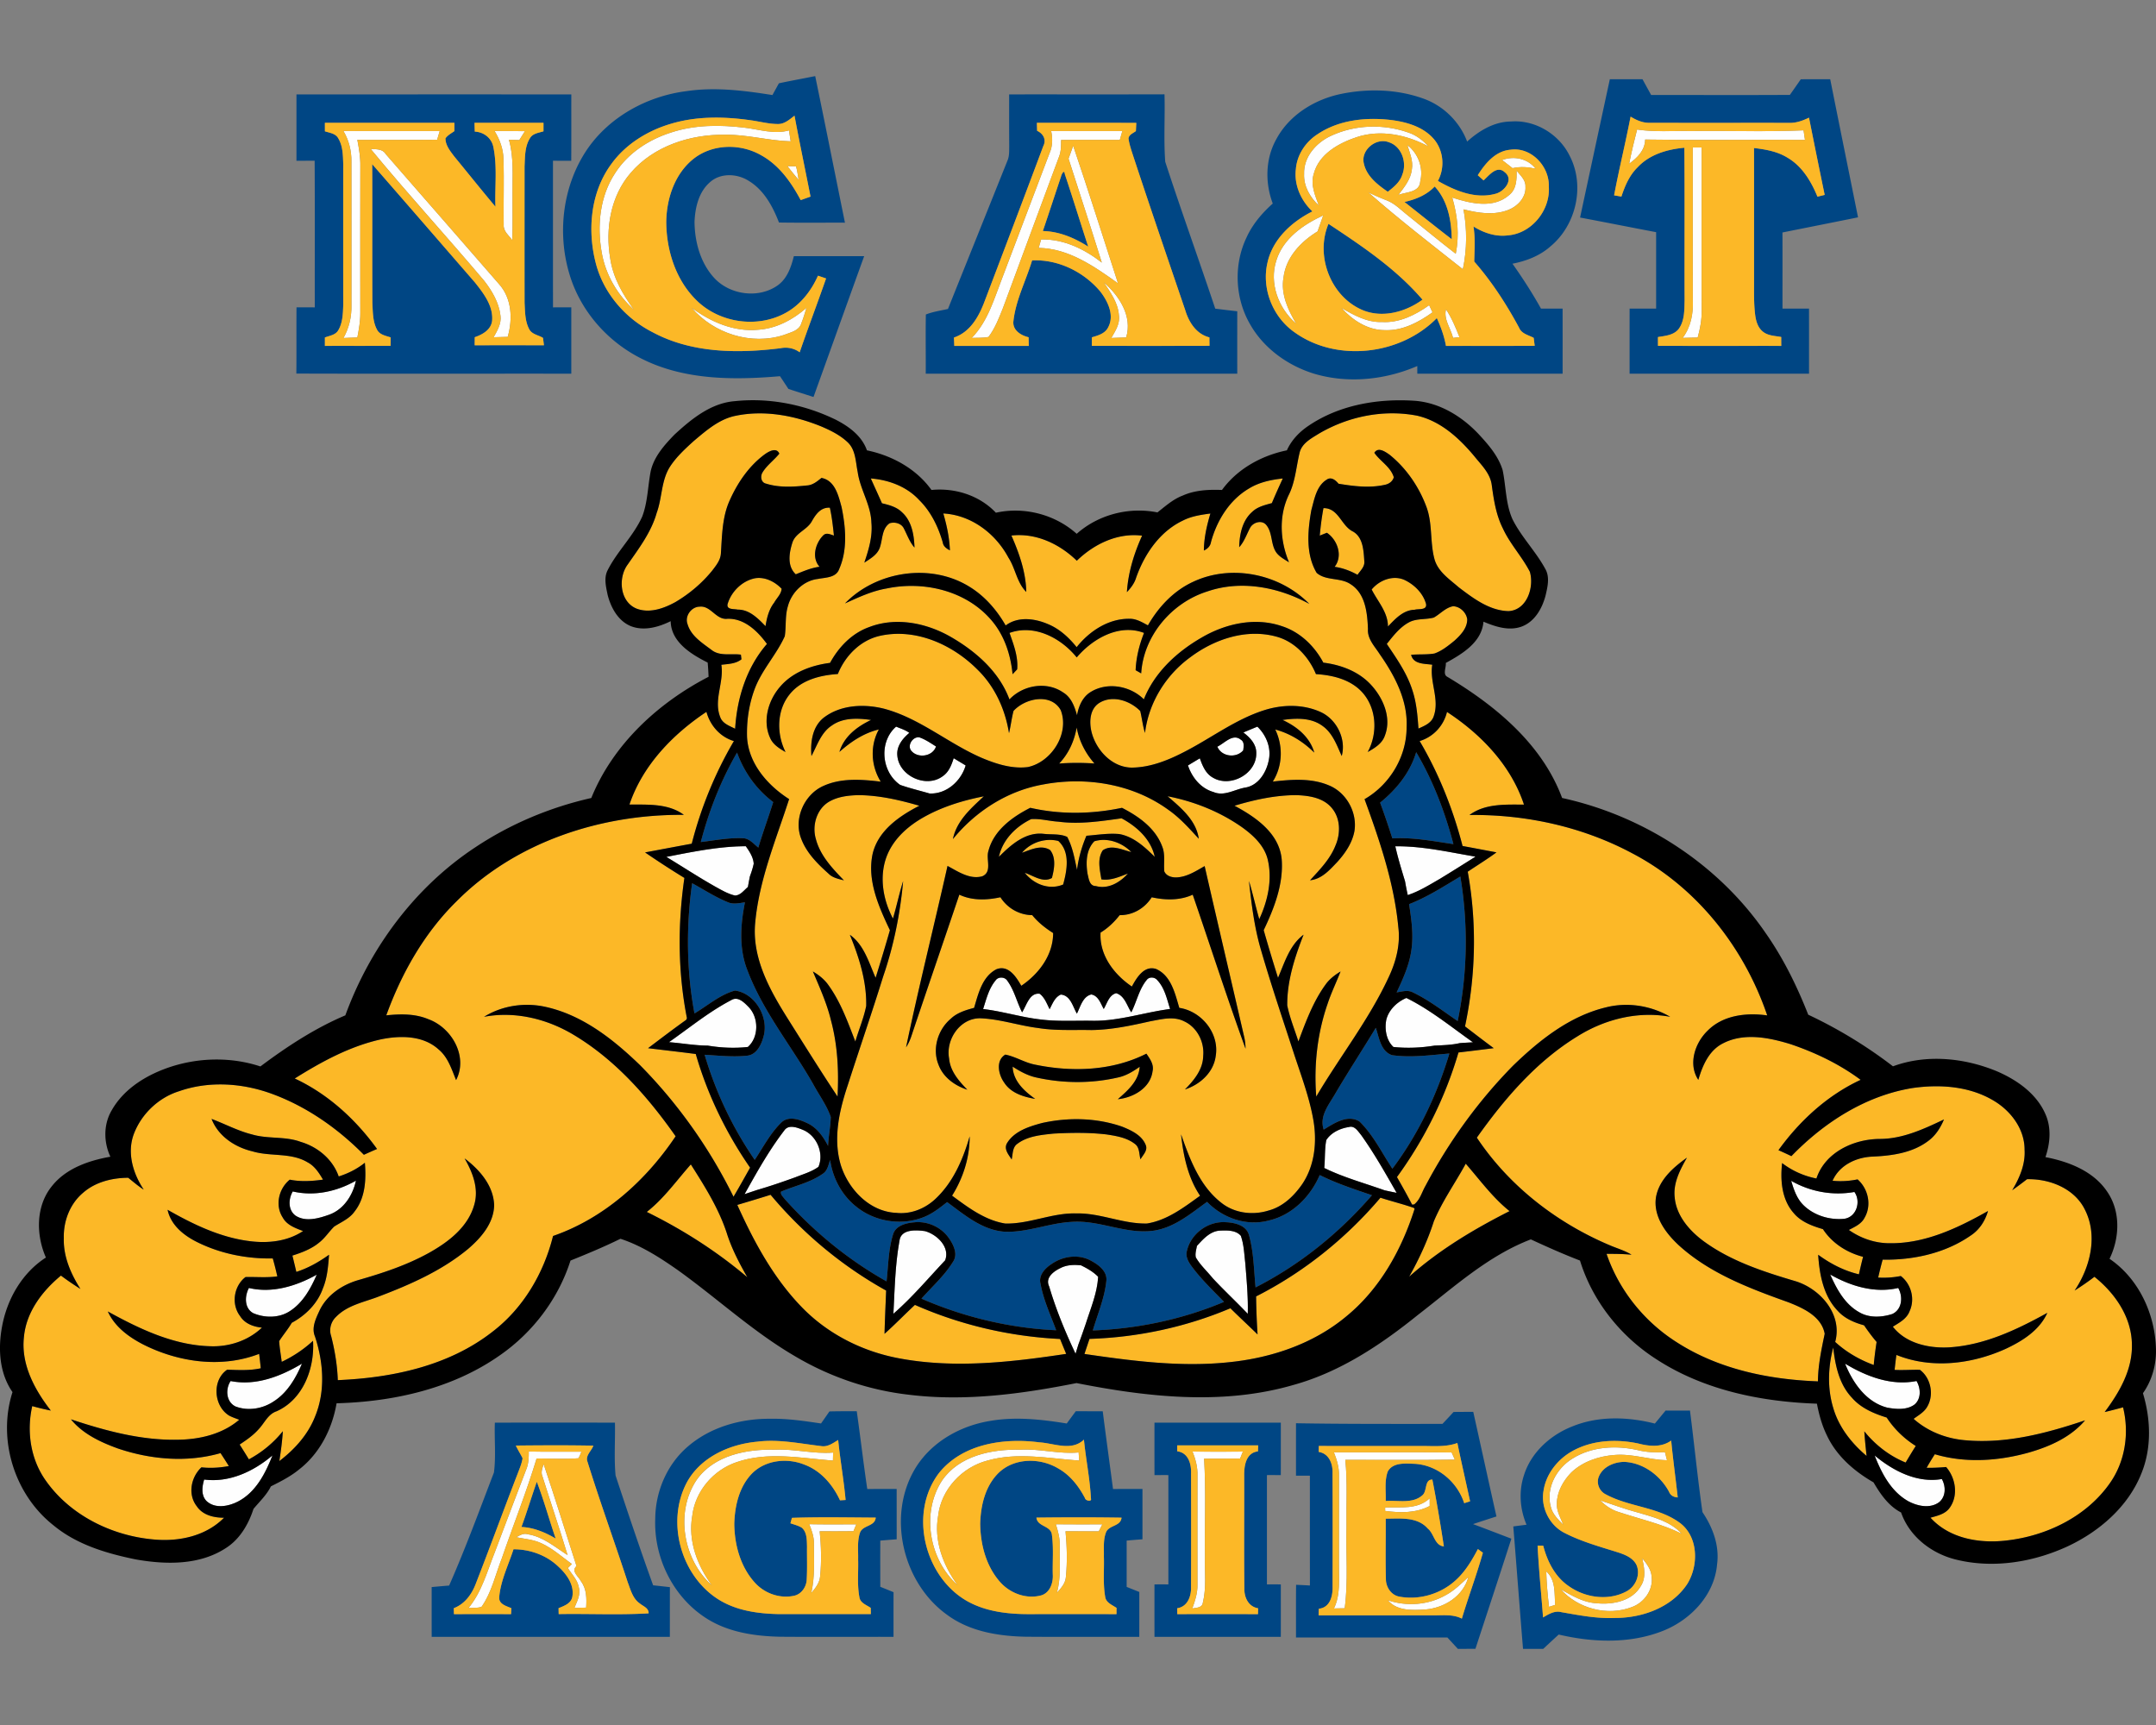
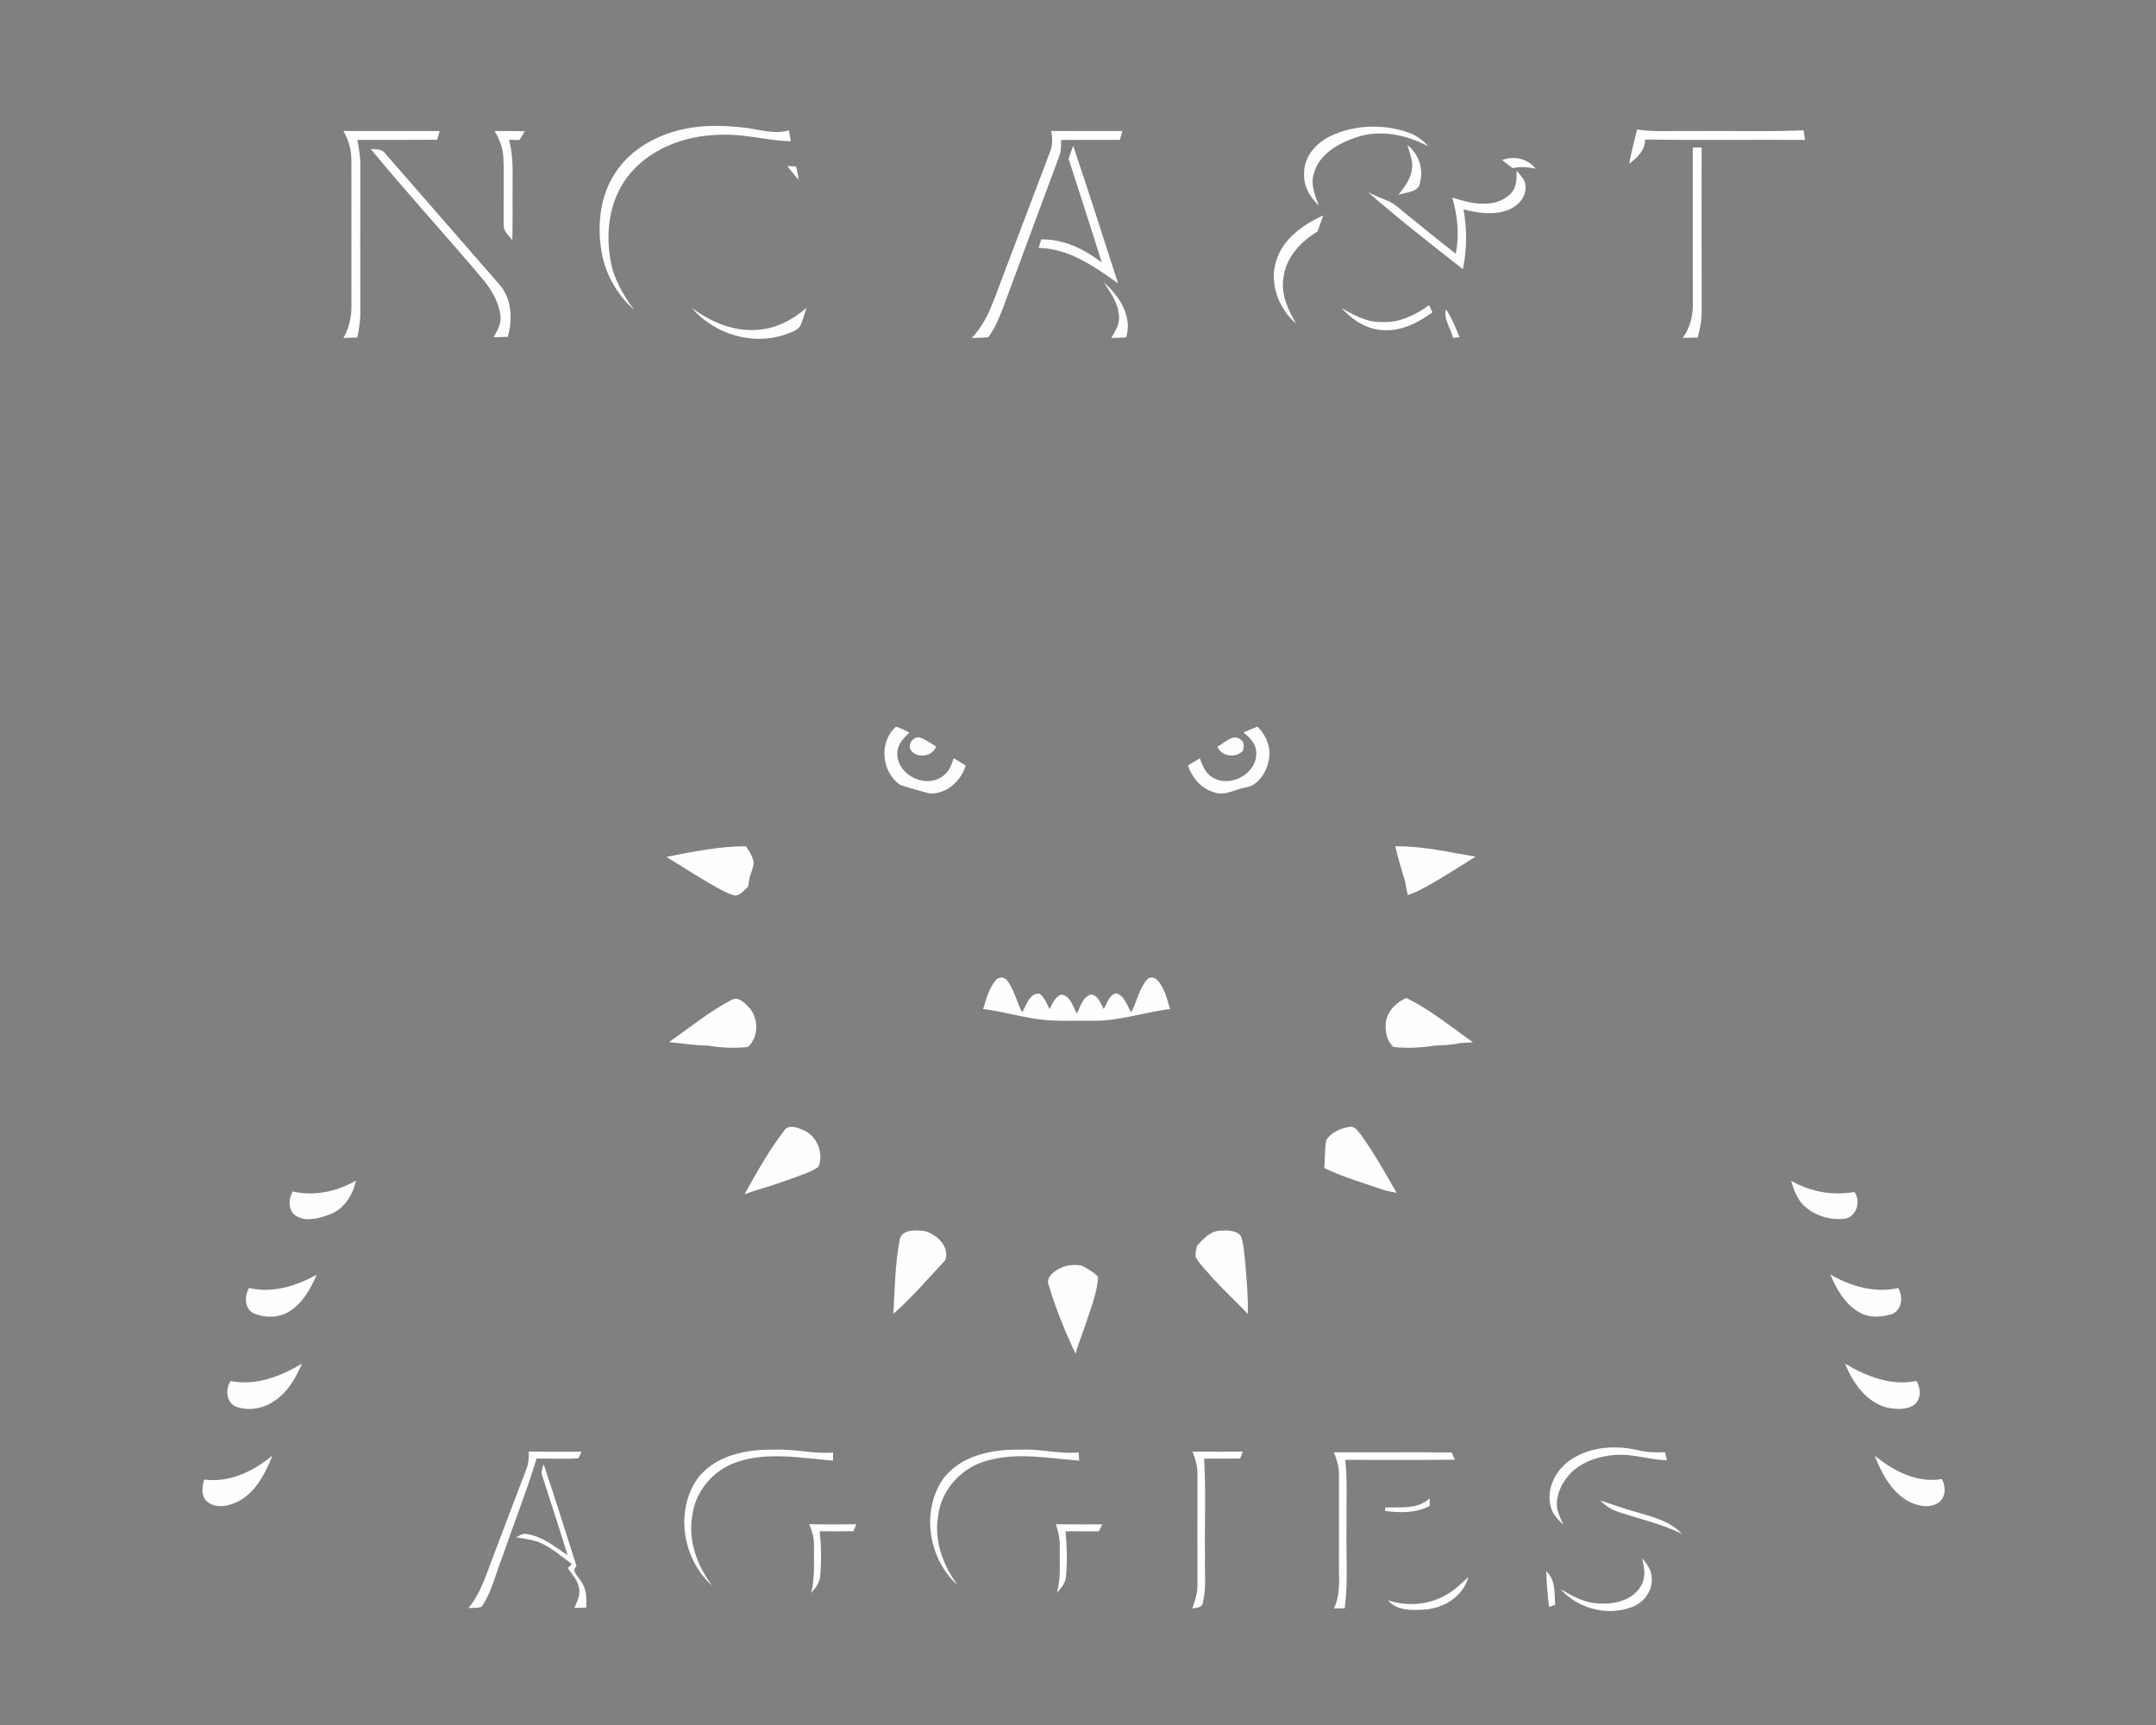
<svg xmlns="http://www.w3.org/2000/svg" xml:space="preserve" width="2000" height="1600" style="shape-rendering:geometricPrecision;text-rendering:geometricPrecision;image-rendering:optimizeQuality;fill-rule:evenodd;clip-rule:evenodd">
  <rect width="100%" height="100%" fill="#808080" stroke="none" />
  <path d="M622.87 122.79c21.87-7.12 45.36-7.1 67.99-4.33 13.62 1.59 27.33 6.35 41.02 2.48.54 3.38 1.08 6.75 1.6 10.13-20.54-.54-40.56-6.42-61.15-6.1-32.11-.39-66.11 10.53-87.39 35.55-18.6 21.52-23.54 51.88-18.85 79.28 2.58 17.71 11.65 33.41 22.08 47.6-15.4-13.81-26.37-32.52-29.96-52.96-4.48-25.02-1.85-52.47 12.52-74.02 11.91-18.52 31.34-31.13 52.14-37.63zm718.23 1356.76c8-4.24 14.44-10.69 21.03-16.81-4.83 17.87-22.44 28.79-40.14 30.15-11.79.73-26.23 1.43-34.53-8.6 17.51 5.93 37.51 4.47 53.64-4.74zm93.28-21.99c8.98 7.92 7.44 20.28 8.28 31.04-1.43.47-4.29 1.36-5.72 1.81-1.27-10.93-2.3-21.88-2.56-32.85zm89.02-12.28c4.01 5.01 8.33 10.41 8.72 17.11 1.67 12.33-6.98 24.15-18.33 28.25-22.74 8.65-49.94 1.45-66.06-16.57 10.47 5.95 21.26 12.47 33.68 13.03 14.96 1.43 33.01-2.13 40.91-16.36 4.86-7.79 2.84-17.12 1.08-25.46zm-543.95-31.47c14.37.17 28.77.07 43.14.07-1.1 2.16-2.23 4.32-3.31 6.5-10.29-.03-20.56-.03-30.85-.05 1.31 14 1.76 28.18.35 42.2-.35 6.05-4.57 10.62-8.41 14.89 4.05-14.02 2.39-28.7 2.72-43.07.3-7.06-1.53-13.9-3.64-20.54zm-228.79-.07c14.56.31 29.12.14 43.7.12-.91 2.11-1.8 4.24-2.67 6.4-10.43.12-20.89.12-31.3.07 1.39 13.86 1.78 27.9.4 41.78-.49 6.12-4.41 10.99-8.25 15.45 3.51-14.96 2.46-30.39 2.51-45.62.11-6.38-2-12.43-4.39-18.2zm733.71-22.08c11.34 3.75 22.55 7.9 34.11 11.02 14.82 4.31 30.83 8.25 41.71 20-18.55-9.17-38.78-13.67-58.31-20.12-6.75-1.95-12.59-6-17.51-10.9zm-199.44 6.63c14.11-.58 30.05 2.09 41.33-8.58v7.11c-12.66 6.75-27.5 6.47-41.33 4.61v-3.14zm-781.79-29.11c-1.62-3.73.07-7.55 1.17-11.12 10.6 31.37 20.35 63.02 30.5 94.53-5.46 4.88 2.07 9.68 4.2 14.23 5.23 6.99 5.25 15.99 4.73 24.31-3.65.07-7.29.17-10.92.28 2.49-6.12 6.17-12.63 4.03-19.41-1.24-6.89-6.54-11.86-10.06-17.6l3.71-3.71c-9.31-6.73-17.98-14.6-28.53-19.36-7.27-3.36-15.34-3.92-23.07-5.51 3.28-1.76 6.73-4.04 10.62-2.75 14.18 2.16 25.27 11.87 36.97 19.32-7.43-24.52-15.66-48.78-23.35-73.21zM1739 1350.02c17.25 14.3 39.26 25.79 62.36 21.85 3.79 6.8 3.84 16.13-2.51 21.45-8.42 6.24-20.23 3.68-28.79-.96-15.87-9-24.67-25.93-31.06-42.34zm-1549.61 22.3c23.46 3.09 45.83-7.53 63.34-22.34-6.51 16.64-15.45 34.2-32.02 42.76-8.77 4.52-21.08 6.91-29.03-.38-5.36-5.32-4.24-13.48-2.29-20.04zm1047.97-25.25c36.41.19 72.84-.24 109.25.16.75 1.67 2.25 5 3 6.66-33.88.49-67.78.16-101.65.19 2.11 20.44.8 41.03 1.15 61.54-.68 25.36 1.66 50.9-1.71 76.12-3.36.03-6.66.1-9.99.17 6.28-12.9 4.55-27.39 4.66-41.22-.02-27.31 0-54.65.03-81.96.21-7.52-1.97-14.77-4.74-21.66zm-131.12-.68c15.57.19 31.13.16 46.7.02-.87 2.14-1.69 4.27-2.53 6.45-11.14.09-22.3.12-33.43.09 1.82 30.22.39 60.56.84 90.8-.47 14.26 1.45 28.89-2.02 42.86-.65 4.92-6.19 4.5-9.82 5.34 2.67-7.19 5.06-14.65 4.83-22.43-.02-33.6-.07-67.19.02-100.81.26-7.72-1.76-15.22-4.59-22.32zm-232.45 27.01c15.87-23.33 46.37-29.38 72.84-28.75 18.1-1.07 35.89 4.29 53.97 2.54.12 1.89.37 5.67.49 7.54-28.25-1.96-57.2-7.97-85.08 0-23.58 6.1-42.99 26.82-45.74 51.3-4.08 22.98 4.58 45.93 18.06 64.26-26.4-23.51-34-66.86-14.54-96.89zm-227.71-.52c16.13-23.16 46.67-28.91 73.12-28.23 17.98-.86 35.68 4.13 53.64 2.65-.05 1.88-.12 5.61-.16 7.46-29.54-2.25-60.23-8.54-89.07 1.36-21.75 7.17-38.73 26.96-41.42 49.84-4.11 23.14 4.64 46.25 18.28 64.64-26.63-23.66-34.46-67.62-14.39-97.72zm-155.55-26.56c16.27.4 32.56.09 48.83.19-.75 2.11-1.69 4.12-2.79 6.09-12.89.94-25.86.17-38.8.21-9.47 31.32-21.68 61.75-32.28 92.7-5.96 15-9.33 31.44-18.76 44.83-3.87 1.43-8.16.77-12.19 1.21 12.19-14.74 17.21-33.43 24.1-50.87 9.85-25.95 19.58-51.95 29.57-77.83 2.18-5.26 2.34-10.95 2.32-16.53zm968.07 6.63c17.8-11.23 40.19-12.49 60.32-7.99 8.37 2.16 16.98 2.39 25.58 1.99.47 1.88 1.41 5.6 1.88 7.48-16.39-.38-32.26-6.28-48.72-4.88-14.63 1.13-29.59 6.1-40.3 16.46-7.36 7.67-13.01 17.77-13.17 28.6-.31 7.08 3.51 13.32 6.02 19.72-4.85-4.92-10.13-9.99-11.7-16.97-4.59-17.19 5.46-35.45 20.09-44.41zm252.97-88.1c19.76 11.84 42.87 20.8 66.29 16.08 3.92 6.66 4.51 16.27-1.75 21.73-7.13 5.37-17 4.48-25.28 3.01-19.6-4.97-32.09-23.05-39.26-40.82zm-1497.64 16.11c23.38 4.71 46.45-4.34 66.19-16.11-5.75 13.43-13.51 26.91-26.17 34.96-10.2 6.91-23.93 9.23-35.54 4.71-8.74-4.29-9.45-16.11-4.48-23.56zm16.98-86.32c21.71 5.15 43.98-1.79 62.94-12.34-5.62 12.85-12.8 25.98-24.92 33.79-10.01 6.58-23.39 6.51-34.13 1.87-8.28-4.66-7.9-15.89-3.89-23.32zm1466.85-12.5c18.92 10.78 41.35 17.63 63.13 12.5 4.57 8.01 3.68 19.97-5.56 24.17-9.96 3.18-21.56 3.79-30.8-1.76-13.27-7.48-20.82-21.48-26.77-34.91zm-714.11-5.93c5.88-3.07 12.64-3.28 19.11-2.58 5.76 2.81 11.41 5.98 15.91 10.62-.82 15.07-6.89 29.16-11.39 43.39-2.23 6.45-4.43 12.9-6.87 19.3-.91 2.88-1.78 5.79-2.67 8.72-9.57-20.19-18.15-40.98-24.48-62.41-3.93-8.09 3.99-13.97 10.39-17.04zm126.67-20.61c5.79-6.26 12.12-13.62 21.29-14.16 6.54-.26 14.81-.61 19.45 4.83 2.89 8.21 3.14 17.02 4.15 25.58 1.22 15.54 2.72 31.13 2.28 46.77-10.62-11.16-21.9-21.64-32.4-32.89-5.21-6.52-11.61-12.15-15.78-19.44-.84-3.59.42-7.2 1.01-10.69zm-275.87-4.95c1.43-10.85 15.54-9.82 23.59-8.74 11.04 3.02 23.42 14.72 18.73 27.08-15.78 16.76-30.6 34.46-48.02 49.58 1.2-22.67 1.6-45.55 5.7-67.92zm827.13-55.39c17.75 10.15 38.5 13.94 58.66 10.33 6.35 8.87 1.92 23.38-9.52 24.9-13.36 1.29-27.69-2.98-37.46-12.38-6.4-6.07-9.24-14.65-11.68-22.85zm-1390.02 9.84c20.02 4.71 40.98.05 58.63-9.99-2.95 13.58-11.2 26.54-24.68 31.51-9.92 3.5-22.25 7.18-31.7.68-6.75-5.37-6.26-15.28-2.25-22.2zm958.77-47.68c4.55-6.99 12.87-10.81 20.91-12.05 5.44-1.6 8.49 3.98 11.42 7.4 12.21 17.1 22.53 35.43 32.94 53.65-3.78-.78-7.51-1.51-11.23-2.37-18.71-6.71-38.03-11.89-55.92-20.7.87-8.63.21-17.45 1.88-25.93zm-502.81-8.86c3.92-5.8 11.77-2.84 17.02-.69 12.97 5.09 20.14 21.71 14.7 34.42-6.4 4.64-14.16 6.78-21.42 9.68-11.61 4.2-23.31 8.23-35.19 11.68-3.99 1.33-7.98 2.62-11.94 4.01 11.28-20.26 22.67-40.68 36.83-59.1zm558.49-102.83c2.41-9.24 9.96-16.46 18.61-20.09 22.27 10.97 41.59 26.89 61.78 41.14-4.06.21-8.09.45-12.12.73-7.72 1.78-15.66 1.97-23.52 2.32-12.56 2.04-25.55 2.63-38.19 1.27-6.66-6.26-8.32-16.65-6.56-25.37zm-607.27-18.31c6.02-3.42 11.76 2.6 15.68 6.59 9.56 9.77 9.64 28.08-.68 37.09-12.33 1.38-25.01.77-37.25-1.27-12.05-.05-23.92-2.23-35.9-3.19 19.13-13.41 37.35-28.44 58.15-39.22zm244.73-17.94c2.37-3.77 8.7-3.58 10.99.22 6.43 8.76 8.77 19.69 13.67 29.28 4.17-6.33 6.78-18.43 16.34-17.23 4.64 3.54 6.66 9.28 9.19 14.32 2.67-5.02 4.76-11.11 10.39-13.57 9 .72 11.11 11.16 14.91 17.7 3.33-6.43 5.32-15.78 13.34-17.8 6.61 1.13 8.7 8.4 11.56 13.48 3.16-5.2 4.85-12.92 11.53-14.65 7.85 2.32 9.99 11.58 14.02 17.77 5.04-9.82 7.13-21.24 14.21-29.91 2.27-3.33 7.5-3.01 9.91.02 6.9 7.24 8.94 17.51 11.89 26.75-23.73 3.09-46.77 11.11-70.89 10.95-16.49-.33-33.06.86-49.47-1.24-17.89-2.04-35.17-7.58-53.08-9.66 2.95-9.12 5.23-18.9 11.49-26.43zm370.86-124.51c25.11-.33 49.77 5.44 74.41 9.61-11.02 6.94-22.04 13.91-33.17 20.66-9.61 5.53-19.09 11.49-29.68 14.98-.94-4.24-1.78-8.51-2.51-12.78-3.28-10.76-6.57-21.5-9.05-32.47zm-676.2 9.83c24.31-4.72 48.84-9.83 73.71-9.9 3.38 4.88 6.94 10.11 7.34 16.23-.85 4.03-2.13 7.97-3.56 11.81-.68 3.24-1.27 6.5-1.83 9.75-3.64 3.03-6.92 7.88-12.05 7.93-6.62-1.55-12.5-5.09-18.38-8.32-15.38-8.65-30.11-18.38-45.23-27.5zm511.13-102.22c6.64-3.17 14.25-12.52 21.69-6.56 3.63 2.06 2.74 6.49 2.32 9.96-6.47 7.53-20.09 5.98-24.01-3.4zm-283.95 3.75c-4.01-4.99 1.45-13.27 7.47-12.42 5.61 1.87 10.48 5.34 15.5 8.46-3.02 9.4-16.95 11.3-22.97 3.96zm308.08-16.93c4.31-1.85 8.65-3.65 13.01-5.41 8.29 7.97 13.1 19.83 10.52 31.32-2.23 11.35-9.84 23.56-22.2 25.27-9.63 1.74-19.15 8.28-29.02 4.06-11.75-3.33-19.95-13.43-23.7-24.66 3.65-2.21 7.33-4.41 11.01-6.62 2.44 6.85 5.44 14.35 12.24 17.99 16.2 9.58 40.63-3.68 40.12-22.93.11-8.21-5.87-14.44-11.98-19.02zm-318.31 48.65c-17.51-11.98-20.09-39.88-3.82-54.08 4.15 1.78 8.61 3.02 12.26 5.79-6.23 5.25-12.02 12.37-11.11 21.1 1.53 18.96 26.75 30.47 42.01 19.17 5.75-3.82 8.26-10.5 10.27-16.76 3.66 2.25 7.39 4.46 11.09 6.71-4.27 14.58-17.82 26.68-33.43 26.02-9.07-2.67-18.36-4.81-27.27-7.95zm512.8-414.65c-2.04-8.82-8.89-17.17-6.52-26.47 5.32 7.97 8.98 16.88 12.52 25.79-1.5.16-4.5.49-6 .68zm-706.3-27.93c17.65 13.09 39.17 22.49 61.59 20.38 16.94-1.08 32.39-9.31 44.96-20.35-1.48 4.85-2.91 9.75-4.81 14.46-2.01 6.89-10.12 8.32-15.94 10.67-30.33 9.99-65.24-1.17-85.8-25.16zm640.37 13.2c16.15.96 30.97-6.51 43.8-15.59 1 2.21 2.06 4.41 3.11 6.61-12.96 9.31-28.06 17.33-44.49 16.53-15.78-.05-29.75-9.24-39.98-20.58 11.52 6.68 23.75 13.53 37.56 13.03zM1024 261.96c14.25 12.42 26.68 31.37 20.67 51.04-4.61.16-9.21.3-13.78.49 3.7-6.45 8.25-13.27 7.06-21.1-.82-11.54-7.81-21.12-13.95-30.43zm160.03-20.49c6.35-20.28 25.03-33.22 43.46-41.68-1.73 4.94-3.49 9.89-5.23 14.84-15.45 9.4-29.35 23.98-31.6 42.66-2.72 15.41 4.08 30.01 11.72 42.88-16.43-14.04-25.29-37.67-18.35-58.7zm222.83-83.2c3.47 4.4 8.51 8.62 8.21 14.79.72 9.75-6.94 18.05-15.5 21.5-13.48 5.44-28.34 3.09-41.99-.38 3.4 18.31 3.31 37.3-.58 55.52-29.57-23.38-59.43-46.42-87.73-71.32 5.63 2.79 11.39 5.3 17.25 7.53 7.72 3 13.44 9.28 19.88 14.23 14.7 11.72 29.1 23.79 44.01 35.21 3.49-17.35 1.73-35.24-3.26-52.12 16.76 5.47 38.17 10.62 52.82-2.34 6.94-5.44 6.99-14.63 6.89-22.62zm-676.45-4.22c2.01.07 6.02.21 8.04.3 1.17 4.1 1.69 8.35 2.41 12.54-3.61-4.17-7.05-8.51-10.45-12.84zm663-5.61c11.15-4.12 23.67-1.45 31.15 8.04-7.08-1.61-14.35-2.11-21.45-.49-3.19-2.58-6.45-5.09-9.7-7.55zm176.88-11.63c2.04 0 6.14 0 8.21-.02.02 50.45-.07 100.88.04 151.31.14 8.46-1.47 16.83-3.7 24.97-4.67.11-9.31.21-13.93.35 7.53-9.97 9.92-22.46 9.43-34.72-.1-47.31-.03-94.6-.05-141.89zm-1226.41 1.36c5 .36 10.93-.28 13.91 4.72 34.88 40.18 70.07 80.13 104.91 120.36 12.14 13.34 13.06 32.61 8.27 49.21-4.36.11-8.74.21-13.08.35 3.43-6.12 7.36-12.71 6.36-20.02-1.41-12.1-7.76-22.93-15.12-32.38-34.68-41.07-71.04-80.76-105.25-122.24zm961.68-3.61c10.11 7.86 15.03 21.24 11.91 33.76-.59 10.32-13.11 9.71-20.35 12.48 5.53-7.11 11.65-14.59 12.61-23.92 1.32-7.71-2.06-15.07-4.17-22.32zm-310.02.71c14.37 42.34 27.78 85 41.59 127.53-21.92-15.56-45.65-32.42-73.64-32.84.56-1.97 1.73-5.89 2.32-7.86 20.79-.53 40.21 8.91 56.26 21.46-10.03-32.22-20.53-64.26-30.85-96.41 1.43-3.96 2.86-7.92 4.32-11.88zm-20.45-13.76c22.02.09 44.03.02 66.04.04-.79 2.75-1.59 5.49-2.34 8.23-18.17-.02-36.31-.12-54.46.07-.02 5.21.05 10.57-1.92 15.5-17.42 46.77-34.7 93.59-52.03 140.4-3.72 9.24-7.33 18.81-13.43 26.8-5.11 1.01-10.38.68-15.54.89 15.1-15.45 20.86-36.62 28.51-56.17 14.56-38.54 29.21-77.06 43.81-115.58 2.79-6.4 2.79-13.43 1.36-20.18zm-516.35-.03c9.4.07 18.8.07 28.2.19-1.74 2.74-3.47 5.49-5.2 8.25-3.22-.09-6.4-.19-9.62-.28 4.67 16.41 3.14 33.57 3.33 50.41-.07 14.27.19 28.53-.21 42.8-3.12-4.45-8.46-8.32-7.99-14.32-.33-20.37.47-40.77-.24-61.12-.16-9.31-3.44-18.1-8.27-25.93zm-140.18.03c29.78.11 59.55 0 89.33.04-.8 2.7-1.6 5.39-2.39 8.09-24.67.24-49.35.09-74.02.09 1.55 8.07 2.93 16.23 2.77 24.5-.1 45.41-.05 90.85-.02 136.26.04 7.6-1.32 15.08-2.73 22.51-4.31.16-8.62.33-12.91.51 5.2-9.21 7.62-19.64 7.41-30.19-.03-44.5.07-89.02-.03-133.52.14-9.96-2.32-19.74-7.41-28.29zm1200.08-1.39c16.3 2.46 32.8 1.13 49.21 1.43 35.07-.4 70.17.82 105.2-.68.32 2.23 1 6.68 1.33 8.91-49.42-.28-98.86.42-148.26-.35-.21 10.13-7.31 16.9-14.86 22.46 2.11-10.67 4.66-21.24 7.38-31.77zm-283.88 5.84c22.13-10.32 48.48-11.18 71.46-3.09 7.41 2.39 13.66 7.22 18.85 12.91-20.17-10.71-44.29-15.94-66.49-8.58-16.74 5.53-35.14 15.73-39.88 34.07-3.19 10.08 1.29 20.04 4.71 29.37-8.09-7.55-14.2-17.86-13.67-29.28-.56-15.8 11.3-29.14 25.02-35.4z" style="fill:#fefefe;fill-rule:nonzero" />
-   <path d="M722.55 77.27c11.19-2.42 22.44-4.41 33.67-6.68 9.38 45.29 18.38 90.63 27.59 135.95-20.39-.07-40.79.18-61.19-.14-5.79-15.01-14.02-30.22-28.22-38.73-10.62-6.71-25.93-7.46-35.69 1.24-10.55 9.05-13.92 23.63-14.44 36.97.21 18.59 5.47 38 18.27 51.93 14.65 15.87 41.42 19.46 59.12 6.71 8.72-6.34 12.24-16.96 14.77-26.92 21.73 0 43.47-.02 65.22 0-15.73 43.51-31.32 87.1-47 130.63-7.76-2.51-15.55-4.92-23.28-7.5-2.6-3.94-5.21-7.88-7.81-11.79-43.28 3.72-89.27 3.7-128.89-16.51-31.56-15.87-56.62-44.59-66.56-78.63-11.35-38.19-6.03-81.66 16.34-114.92 20.82-30.64 56.03-49.77 92.44-54.35 26.54-3.94 53.38-.53 79.66 3.64 1.99-3.64 4.01-7.27 6-10.9zM497.96 1374.4c6.66 17.28 11.49 35.19 17.53 52.68-9.73-5.79-20.34-10.17-31.76-10.76 5.06-13.85 9.35-27.99 14.23-41.92zm572.97-54.85h117.22c-.02 16.22.03 32.44-.02 48.66-4.29-.02-8.6-.04-12.87-.02v101.4c4.29-.03 8.58-.03 12.89 0-.02 16.22.03 32.44-.02 48.67-39.06-.05-78.12-.05-117.18 0-.04-16.23-.02-32.45-.02-48.67 4.29-.03 8.58-.03 12.9 0v-101.4c-4.32-.02-8.61 0-12.88.02-.04-16.22-.02-32.44-.02-48.66zm21.08 21.09c0 1.39.02 4.13.05 5.49 10.17 1.24 13.15 11.63 12.82 20.44.07 35.1.12 70.19-.03 105.29.31 8.7-3.14 18.38-12.84 19.86.02 1.36.07 4.08.09 5.44 24.95-.05 49.91-.07 74.86.02.02-1.36.09-4.08.12-5.44-9.03-1.5-12.94-10.1-12.76-18.45-.42-34.86-.04-69.74-.16-104.61-.12-9.14 1.62-21.17 12.78-22.48.04-1.38.14-4.17.21-5.56h-75.14zm-632.97-21.09c37.14.02 74.27-.08 111.41.04.35 16.32-.92 32.75.58 49 11.26 34.04 22.67 68.08 34.84 101.84 5.18.54 10.36 1.13 15.55 1.71-.05 15.36 0 30.74-.05 46.12-73.64-.03-147.28-.03-220.92 0-.04-15.41-.02-30.78-.02-46.19 5.39-.49 10.79-1.01 16.2-1.4 15.17-34.42 28.09-69.77 41.57-104.87 1.99-15.26.28-30.85.84-46.25zm19.48 21.26c1.83 4.05 4.34 7.76 6.24 11.79-.7 4.76-2.65 9.21-4.34 13.72-13.2 34.04-25.67 68.36-38.96 102.38-3.71 9.94-10.27 19.06-20.49 22.95.02 1.38.09 4.15.14 5.53 17.65-.07 35.31-.12 52.96.02l.28-5.55c-4.67-2.04-11.82-3.68-11.25-10.27 1.33-15.52 8.53-29.7 13.24-44.36 15.26-.04 30.5 5.42 41.59 16.04 7.72 7.08 15.01 17.02 12.97 28.08-1.17 6.24-7.67 8.37-12.76 10.51.03 1.38.1 4.12.12 5.48 27.81-.49 55.68.94 83.44-.7.04-5.09-4.99-6.45-8.16-9.14-6.61-4.5-8.58-12.78-11.28-19.81-12.19-37.3-25.62-74.18-37.27-111.64-2.25-5.7 3.72-9.99 5.41-14.94-23.96-.47-47.92-.33-71.88-.09zm869.87-31.16c6.07-.07 12.17-.09 18.27-.09 7.22 32.33 14.23 64.7 21.52 97.01-7.25 2.34-14.51 4.64-21.71 7.1 11.86 4.41 23.7 9.01 35.54 13.51-10.95 34.08-22.2 68.1-33.34 102.17-5.41 0-10.83.02-16.25.07-3.28-3.54-6.49-7.08-9.75-10.6-46.82.02-93.63 0-140.45 0 .05-16.29-.1-32.56.09-48.86 4.27.19 8.54.38 12.83.66-.05-33.95-.03-67.9-.03-101.84-4.31-.03-8.6-.03-12.89 0 0-16.23-.02-32.45.02-48.67 45.27.77 90.54.61 135.84.61 3.47-3.66 6.91-7.32 10.31-11.07zm-31.22 31.58c-31.28-.02-62.53.05-93.78-.05-.02 1.39-.07 4.13-.1 5.51 9.69 1.55 13.18 11.14 12.83 19.91.19 35.07.12 70.14.05 105.21.21 8.73-2.44 19.32-12.76 20.35-.04 1.53-.14 4.6-.19 6.15 35.19 0 70.36.02 105.55-.03 9.14.17 18.83-1.33 27.31 3.05 6.14-20.49 13.72-40.56 19.51-61.12-1.15-.87-3.47-2.55-4.64-3.4-5.49 10.39-11.61 20.73-20.38 28.72-13.81 12.85-33.87 18.87-52.44 15.4-7.55-1.31-12.47-8.76-12.5-16.15-.54-18.71-.02-37.44-.18-56.15 13.26-.02 29.25-2.01 39.03 9.17 5.98 4.76 6.21 15.71 14.91 16.53-3.17-20.7-6.61-41.41-10.67-61.94-7.69-.17-4.4 11.06-9.56 14.79-9.26 7.86-22.6 4.2-33.71 5.04.3-9.09-1.29-18.66 1.92-27.38 4.94-8.82 16.81-7.32 25.34-7.08 21.01 1.38 39.11 16.71 45.55 36.5a268.8 268.8 0 0 1 5.46-1.73c-3.91-18.03-8.06-36.01-11.81-54.09-11.18 4.08-23.14 2.63-34.74 2.79zm-327.61-20.89c2.79-3.8 5.58-7.59 8.39-11.37 8.32.03 16.67 0 24.99.05 3.05 24.05 6.38 48.06 9.54 72.09 9.1-.05 18.22-.05 27.32-.02v46.65c-4.9.35-9.78.77-14.66 1.22v42.95c3.89 1.57 7.81 3.12 11.73 4.71 0 13.88.02 27.76-.03 41.64-35.14-.14-70.26.16-105.38-.14-25.32-.54-51.86-4.83-72.7-20.19-41.87-29.82-56.55-93.1-28.98-137.15 14.94-23.63 41.13-38.26 68.3-42.76 23.7-4.2 47.92-1.48 71.48 2.32zm-118.39 45.79c-28.56 37.18-13.65 97.17 26.84 119.42 17.68 9.64 38.31 11.75 58.14 11.61 26.51-.05 53.03-.07 79.55.02.02-1.45.02-4.36.04-5.79-4.03-2.74-9.8-4.83-10.52-10.31-2.16-12.36-.82-24.95-1.22-37.4.18-7.27-.75-14.84 1.78-21.8 2.32-7.5 13.81-5.75 14.6-14.18-26.32-.4-52.65-.36-78.95-.05.93 8.67 13.57 7.24 14.37 16.08 1.64 12.03.49 24.29.79 36.41.54 7.69-2.37 16.88-10.38 19.53-13.84 3.94-29.1-1.69-38.45-12.26-13.04-14.68-18.24-34.79-18.5-54.04.45-17.19 4.81-35.71 17.77-47.87 14.7-13.51 38.12-13.37 54.72-3.4 11 6.19 18.92 16.41 24.71 27.43.31 2.43 6.68 3.86 5.53.28-.93-18.27-4.71-36.29-6.49-54.49-11.61 11.05-27.66 3.31-41.45 2.51-32.63-4.29-71.01 1.22-92.88 28.3zm-101.75-56.97c8.44-.24 16.9-.19 25.34-.19 3.4 24.03 6.21 48.16 9.75 72.16 9.08-.07 18.17-.07 27.27-.07.02 15.57.02 31.14.02 46.7-5.09.35-10.15.78-15.21 1.22-.05 14.28-.03 28.56 0 42.83 4.1 1.65 8.2 3.31 12.3 5-.04 13.81-.02 27.62-.02 41.42-34.95-.07-69.91.17-104.84-.09-24.87-.52-50.85-4.45-71.69-19.04-28.98-19.9-45.95-55.49-44.5-90.49.16-25.27 11.04-50.62 30.43-67.07 20.91-17.96 49.05-25.79 76.24-25.58 15.83-.31 31.53 2.06 47.12 4.36 2.61-3.73 5.21-7.43 7.79-11.16zm-132.65 66.56c-18.97 36.71-4.78 86.65 30.38 108.24 16.25 9.94 35.66 12.71 54.39 13.15 28.75.05 57.51.02 86.28 0-.02-1.43-.07-4.31-.1-5.74-4-2.75-9.91-4.57-10.54-10.15-2.16-11.52-.78-23.28-1.15-34.91.23-8.35-1.04-17.05 1.87-25.04 2.84-6.8 13.69-5.35 14.47-13.62-25.91-.14-51.86-.66-77.74.21-.33 1.26-1.03 3.77-1.39 5.04 3.54 1.22 7.25 2.13 10.51 4.08 4.97 4.27 4.68 11.51 4.87 17.51-.11 10.06.31 20.14-.26 30.2-.11 6.8-4.57 13.67-11.37 15.35-13.41 3.1-27.89-2.08-36.94-12.28-13.23-14.68-18.71-34.93-18.9-54.35.45-16.83 4.6-34.76 16.81-47.05 12.61-12.31 32.56-14.27 48.46-7.78 15.12 5.67 26.16 18.66 32.8 33.01 1.31-.07 3.91-.21 5.2-.31-1.69-18.61-5.02-37.04-6.89-55.63-4.81 2.88-9.8 6.71-15.8 5.65-19.65-2.3-39.39-6.61-59.25-4.08-25.95 2.35-53.1 14.54-65.71 38.5zm908.34-67.38c7.5.07 15.03.07 22.58 0 4.03 31.39 7.1 62.92 11.58 94.22 9.59 14.18 15.92 31.11 13.55 48.48-2.39 28.3-24.43 51.35-49.94 61.54-30.73 12.26-65.22 10.95-96.96 3.52-4.81 4.41-9.59 8.82-14.35 13.27-6.26 0-12.52 0-18.75.02-3.12-37.86-5.91-75.72-9.03-113.56 4.08-.54 8.18-1.08 12.29-1.59-6.12-14.33-7.34-30.67-2.51-45.53 6.54-21.36 24.59-37.68 45.03-45.67 24.22-9.9 51.51-8.93 76.52-2.63 3.33-4.03 6.64-8.06 9.99-12.07zm-86.62 37.65c-13.6 7.62-24.29 21.1-26.64 36.74-2.79 15.47 5.51 32.14 19.6 39.17 15.69 8.07 32.8 12.73 49.56 18.01 6.5 2.13 13.69 4.99 17 11.48 4.03 9.03-.68 20.24-9.26 24.69-16.62 8.93-37.93 6-53.1-4.62-12.97-8.65-20.26-23.04-24.08-37.77-1.29-.02-3.91-.07-5.23-.07 1.15 22.23 3.4 44.38 5.07 66.61 5.11-2.98 10.67-6.54 16.88-4.92 16.29 2.83 32.66 6.09 49.3 5.41 25.48.14 53.05-9.52 67.59-31.53 10.83-17.44 10.36-44.52-7.57-57.18-20.21-14.4-46.56-14.28-68.04-25.95-6.14-3-9.12-10.72-6.19-16.98 3.94-8.88 14.3-13.13 23.56-13.13 17.49.87 33.08 12.55 41.31 27.64 1.36 3.57 4.39 5.09 8.09 5.33-1.92-17.59-4.38-35.12-6.07-52.73-9.03 6.47-20.14 5.37-30.31 2.77-20.49-4.41-42.88-3.33-61.47 7.03zM762.97 1088.9c4.62-2.72 5.44-8.32 7.1-12.92 2.42 17.02 11.16 33.22 24.86 43.77 17.18 13.56 41.59 17.28 61.93 9.19 8.09-3.14 14.94-8.62 21.69-13.94 16.32 11.95 33.06 26.44 54.27 27.52 20.73.52 40.35-7.97 60.93-9.15 26.21-2.08 50.99 12.06 77.23 8.02 18.8-3.09 33.76-15.84 48.74-26.61 14.42 14.96 36.45 22.75 56.9 17.38 21.85-4.86 38.94-22.11 47.61-42.25 15.52 7.76 32.05 13.15 48.46 18.73-30.22 34.91-66.77 64.52-107.98 85.48-1.57-16.15-1.69-32.61-6.05-48.32-2.44-9.54-13.65-11.86-22.08-12.17-16.23-.91-31.94 10.79-35.55 26.64-1.52 5.29 1.43 10.31 4.48 14.44 8.82 11.93 19.62 22.2 29.92 32.84-38.45 16.2-80.02 24.97-121.68 26.49 4.46-15.16 10.88-29.93 12.52-45.78 1.15-8.91-7.1-15.08-14.02-18.78-11.46-6.47-25.97-4.48-36.55 2.79-6.09 3.92-12.54 10.48-10.48 18.43 2.72 15 9.24 28.95 14.54 43.16-43-1.97-85.53-12.12-124.98-29.31 9.94-11.2 21.36-21.33 29.26-34.16 4.73-6.84.7-15.37-3.43-21.42-7.05-10.55-19.85-16.51-32.44-15.22-7.48.61-17.02 2.86-19.65 10.93-4.45 14.16-4.45 29.18-6.12 43.84-35.61-19.98-67.52-46.19-94.69-76.62-1.41-2.01-3.87-3.87-3.19-6.59 12.8-5.44 26.89-8.3 38.45-16.41zm513.29-135.55c3.07 9.12 4.52 21.78 15.02 25.34 17.66 2.56 35.57-.07 53.22-1.5-11.42 38.22-28.88 74.95-52.87 106.86-9.77-14.82-17.7-31.32-30.5-43.82-11.11-6.84-23.65 1.71-33.22 7.53-4.22-12.92 5.14-23.38 11.02-33.85 12.08-20.42 25.02-40.28 37.33-60.56zM642.07 819.23c10.81 5.88 21.17 12.72 32.61 17.39 5.18 2.53 10.95 1.06 16.36.33-4.12 20.63-5.67 42.62 2.14 62.62 14.42 38.45 40.93 70.49 61.09 105.85 5.47 10.2 12.59 19.67 16.39 30.64-.23 8.98-2.13 17.84-2.51 26.82-4.5-8.7-10.45-17.23-19.72-21.31-7.12-3.38-17.04-6.68-23.56-.47-10.24 9.99-16.9 22.9-24.75 34.74-20.49-29.77-36.22-62.85-46.45-97.5 13.23.77 26.54 2.3 39.79.8 8.63-1.13 12.85-10.34 14.86-17.8 5.02-17.86-7.83-40.04-26.51-42.57-14.05 3.91-25.28 13.88-37.58 21.24-7.46-39.76-7.79-80.77-2.16-120.78zm665.06 19.41c16.86-6.54 32.07-16.41 47.55-25.63 7.38 44.34 6.65 90.03-2.47 134.06-13.59-9.22-26.65-19.49-41.56-26.57-4.76-2.57-10.11-.77-15.08-.02 6.24-13.18 12.38-26.8 13.98-41.45 1.61-13.5-.38-27.05-2.42-40.39zm-657.02-57.63c7.53-28.93 18.62-57.06 33.6-82.97 6.56 18.17 18.09 34.3 33.57 45.91-4.46 14.11-9.57 28.03-13.83 42.22-4.46-3.52-8.51-8.82-14.75-8.7-12.94-.54-25.77 2.04-38.59 3.54zm663.61-83.34c15.66 26.49 26.7 55.54 34.53 85.26-18.78-2.69-37.58-6.47-56.64-5.3-3.56-11.13-7.31-22.2-11.35-33.17 15.13-12.24 27.86-27.9 33.46-46.79zm-81.35-490.03c31.11 20.56 62.76 41.75 87.19 70.31-16.23 11.88-38.71 17.77-57.58 8.77-28.39-13.39-41.78-50.32-29.61-79.08zm70.52-20.3c10.38-2.37 20.54-6.47 27.99-14.35 12.17 13.17 15.54 31.53 15.82 48.88-14.79-11.3-29.23-23-43.81-34.53zm-318.61-23.66c.17-1.36 2.96-7.27 3.47-2.25 7.48 22.37 14.4 44.92 21.73 67.33-12.63-8.06-26.86-14.13-42.08-14.46 5.72-16.84 11.21-33.76 16.88-50.62zm280.91-11.93c-3.14-12.5 11.32-24.41 23.12-19.84 11.91 3.8 16.97 18.76 12.59 29.87-2.09 7.04-8 11.77-13.53 16.08-9.43-6.51-19.58-14.29-22.18-26.11zM936.13 87.56c48.03-.05 96.07.07 144.11-.07.59 20.84-.85 41.78.68 62.55 14.86 45.6 31.2 90.75 46.39 136.25 6.8.87 13.6 1.65 20.42 2.44-.02 19.3-.02 38.57 0 57.86-96.33.05-192.64 0-288.97.02.12-18.3-.23-36.61.1-54.9 6.58-2.6 13.64-3.59 20.51-5.13 18.38-45.84 36.83-91.67 55.16-137.5 1.88-4.22 1.57-8.89 1.67-13.37-.12-16.06-.07-32.09-.07-48.15zm25.74 26.37c.05 1.85.16 5.56.21 7.39 5.72 2.67 8.79 8.18 5.7 14.25-17.89 47.85-36.08 95.63-54.23 143.41-5.27 14.18-13.31 29-28.62 34.09.09 1.94.25 5.81.32 7.76h69.12c-.1-2.68-.14-5.35-.19-8.02-7.24-1.69-15.29-6.71-14.04-15.29 2.22-19.5 11.67-37.32 17.28-56 24.12-1.11 47.77 10.5 63.18 28.76 7.05 9.07 13.41 22.13 7.38 33.32-2.86 5.81-9.4 7.61-15.1 9.26-.02 2.65-.02 5.27-.02 7.92 36.39.07 72.77.09 109.13-.02-.04-2.61-.07-5.21-.09-7.83-12.05-2.98-19.04-14-22.41-25.18-16.7-49.07-33.51-98.09-49.68-147.33-1.22-3.91-2.42-7.85-2.96-11.91.36-3.72 4.34-4.94 6.85-6.93.12-2.54.24-5.07.38-7.6-30.74-.09-61.47-.02-92.21-.05zM275.01 87.56c84.98.02 169.96-.07 254.97.04-.04 20.52.05 41.03-.07 61.55-5.65-.03-11.3-.05-16.95-.07.03 45.34-.04 90.68.03 136.02 5.65-.03 11.32-.03 16.97-.05v61.56c-85.01-.09-170.04.17-255.05-.11.21-20.49-.02-40.98.14-61.45 5.65 0 11.3.02 16.95.05-.07-45.34.14-90.68-.12-136.02-5.62 0-11.25.02-16.87.07V87.56zm26.37 26.37c0 1.97.02 5.89.02 7.86 4.41 1.45 10.01 1.97 12.4 6.56 4.3 7.08 4.32 15.71 4.6 23.73-.05 43.72-.02 87.47 0 131.19-.3 7.95-.52 16.5-4.85 23.47-2.68 4.08-7.95 4.66-12.17 6.28v7.81c20.33-.03 40.65.02 60.95-.03.03-2.62.05-5.22.08-7.83-4.62-1.57-10.27-2.41-12.69-7.24-4.05-7.5-3.82-16.36-4.31-24.66-.21-42.93.04-85.86-.14-128.78 31.86 36.5 63.58 73.12 95.32 109.72 8.07 10.15 17.16 21.92 15.9 35.61-1.06 8.32-8.91 12.7-16.09 15.14-.02 2.51-.07 5.02-.07 7.53 21.41-.12 42.81-.03 64.24-.05-.21-1.71-.63-5.13-.87-6.84-4.19-2.61-10.17-3.19-12.7-7.91-4.08-7.52-3.92-16.38-4.39-24.68-.07-42.16-.02-84.33-.02-126.51.44-8.76.16-18.28 4.95-26 2.55-4.57 8.13-5.08 12.61-6.49 0-1.97.02-5.91.02-7.88h-63.98c.07 2.72.14 5.42.24 8.14 8.39.37 15.66 6.02 17.25 14.42 3.75 18.14 1.24 36.85 1.92 55.23-12.94-15.4-25.5-31.13-38.28-46.68-3.68-4.92-8.11-10.24-8.09-16.71 2.06-3 5.44-4.64 8.3-6.75 0-1.9-.02-5.75-.02-7.65H301.38zm940.83-26.42c25.39-5.53 52.64-5.02 77.3 3.63 18.92 6.45 34.41 21.43 41.47 40.16 11.23-10.08 25.04-18.47 40.58-18.59 22.39-1.78 44.5 11.59 54.39 31.54 14.61 27.71 6.29 64.51-17.7 84.3-9.84 8.75-22.43 13.57-35.21 16.04 9.5 13.45 18.43 27.29 26.45 41.66 6.65 0 13.36 0 20.04-.03.05 20.14.02 40.26.02 60.39h-134.8v-7.1c-29.98 12.92-64.49 16.51-95.98 7.04-24.41-7.58-46.72-23.64-59.34-46.14-13.81-24.06-15.12-54.86-3.19-79.92 5.54-12.31 14.42-22.77 24.43-31.7-7.24-19.18-6.87-41.59 3.29-59.67 11.72-21.94 34.41-36.22 58.25-41.61zm-20.27 37.16c-10.88 7.08-18.78 18.97-19.82 32.05-1.87 14.77 4.69 29.33 15.31 39.36-19.08 9.61-36.62 25.53-41.56 47.08-5.89 24.26 4.66 50.87 25.04 65.08 39.31 28.22 98.46 21 131.94-13.18 3.8 8.23 6.87 16.84 8.49 25.79 27.43-.07 54.86.07 82.31-.09-.24-1.86-.71-5.56-.94-7.41-4.88-2.58-11.23-3.73-13.55-9.4-11.75-21.78-25.27-42.69-41.59-61.33.21-10.86 1.03-21.76-.7-32.54 9.59 5.98 20.84 9.77 32.28 8.18 21.9-1.9 39.08-23.49 37.6-45.15.68-18.69-16.22-36.95-35.49-34.23-13.95 1.05-23.52 12.68-30.41 23.65 1.34 1.2 4.03 3.59 5.37 4.81 5.11-4.69 12.45-14.37 19.67-7.57 8.72 6.8-.54 18-8.6 19.97-18.55 5.13-37.51-2.81-53.43-11.93 6.56-12.12 5.37-27.85-3.5-38.5-9.68-11.53-25.01-16.03-39.41-17.93-23.51-2.89-48.97-.28-69.01 13.29zm448.55-51.13c9.07-.07 18.19-.05 27.29-.07 8.51 42.71 17.21 85.4 25.81 128.12-23.37 4.74-46.75 9.36-70.1 14.04.07 23.54 0 47.08.03 70.62 8.18 0 16.38 0 24.59-.03.05 20.14 0 40.26.02 60.39h-166.45c0-20.13-.02-40.27.02-60.39 8.19.03 16.39.03 24.6.03v-70.9c-23.54-4.45-47.01-9.14-70.55-13.57 9.19-42.76 18.36-85.53 27.6-128.26 10.08-.05 20.18-.03 30.29-.03 2.67 4.88 5.34 9.76 8.04 14.63 42.9-.05 85.8.17 128.68-.09 3.38-4.83 6.78-9.64 10.13-14.49zm-157.89 34.65c-4.72 24.41-10.67 48.58-15.29 73 1.69.29 5.09.85 6.77 1.15 3.26-9.94 7.51-19.9 15.17-27.29 11.12-11.91 27.48-16.59 43.23-18.02.45 47.19.03 94.38.24 141.55-.24 8.96.05 18.99-5.51 26.54-4.62 5.84-12.47 6.38-19.2 7.5-.03 2.72 0 5.44.02 8.16 38.1.12 76.22.02 114.34.05-.05-2.77-.05-5.51-.03-8.26-5.83-1.07-12.42-1.07-17.16-5.08-4.52-3.68-6.23-9.59-6.98-15.12-1.39-10.79-1.03-21.67-1.06-32.5-.02-40.86.05-81.72-.04-122.59 10.66 1.29 21.61 3.14 30.9 8.89 13.69 7.9 22.1 22.01 27.96 36.27 2.21-.57 4.44-1.11 6.69-1.67a9081.07 9081.07 0 0 1-14.54-71.64c-5.86 2.83-12.12 5.13-18.71 4.83-43-.07-86.01.07-129.03-.07-6.45.25-12.38-2.46-17.77-5.7zm-790.98 6.84c-8.84-.02-17.42-2.5-26.15-3.6-24-3.36-48.95-3.73-72.39 3.18-21.9 6.31-42.51 18.85-55.99 37.54-19.13 25.93-22.36 60.88-14.53 91.48 7.01 27.94 27.26 51.5 52.75 64.47 36.17 19.48 78.91 19.88 118.7 14.88 6.28-1.26 12.61-.04 17.81 3.78 7.88-22.93 16.51-45.58 24.48-68.48-1.88-.66-5.63-1.92-7.5-2.56-6.31 14.21-16.37 27.13-30.2 34.61-26.09 14.3-60.98 9.23-82.19-11.49-19.39-18.73-28.18-46.3-28.37-72.8.23-21.96 7.97-45.31 25.83-59.15 17.66-13.57 43.19-13.8 62.2-2.9 16.67 9.16 27.95 25.18 36.69 41.61 3.03-1.08 6.07-2.16 9.12-3.23-4.92-25.04-10.17-50.01-14.86-75.07-4.57 3.49-9.26 7.83-15.4 7.73z" style="fill:#004684;fill-rule:nonzero" />
-   <path d="M721.62 115.03c6.14.1 10.83-4.24 15.4-7.73 4.69 25.06 9.94 50.03 14.86 75.07-3.05 1.07-6.09 2.15-9.12 3.23-8.74-16.43-20.02-32.45-36.69-41.61-19.01-10.9-44.54-10.67-62.2 2.9-17.86 13.84-25.6 37.19-25.83 59.15.19 26.5 8.98 54.07 28.37 72.8 21.21 20.72 56.1 25.79 82.19 11.49 13.83-7.48 23.89-20.4 30.2-34.61 1.87.64 5.62 1.9 7.5 2.56-7.97 22.9-16.6 45.55-24.48 68.48-5.2-3.82-11.53-5.04-17.81-3.78-39.79 5-82.53 4.6-118.7-14.88-25.49-12.97-45.74-36.53-52.75-64.47-7.83-30.6-4.6-65.55 14.53-91.48 13.48-18.69 34.09-31.23 55.99-37.54 23.44-6.91 48.39-6.54 72.39-3.18 8.73 1.1 17.31 3.58 26.15 3.6zm370.39 1225.61h75.14c-.07 1.39-.17 4.18-.21 5.56-11.16 1.31-12.9 13.34-12.78 22.48.12 34.87-.26 69.75.16 104.61-.18 8.35 3.73 16.95 12.76 18.45-.03 1.36-.1 4.08-.12 5.44-24.95-.09-49.91-.07-74.86-.02-.02-1.36-.07-4.08-.09-5.44 9.7-1.48 13.15-11.16 12.84-19.86.15-35.1.1-70.19.03-105.29.33-8.81-2.65-19.2-12.82-20.44-.03-1.36-.05-4.1-.05-5.49zm14.23 5.75c2.83 7.1 4.85 14.6 4.59 22.32-.09 33.62-.04 67.21-.02 100.81.23 7.78-2.16 15.24-4.83 22.43 3.63-.84 9.17-.42 9.82-5.34 3.47-13.97 1.55-28.6 2.02-42.86-.45-30.24.98-60.58-.84-90.8 11.13.03 22.29 0 33.43-.09.84-2.18 1.66-4.31 2.53-6.45-15.57.14-31.13.17-46.7-.02zm-627.72-5.58c23.96-.24 47.92-.38 71.88.09-1.69 4.95-7.66 9.24-5.41 14.94 11.65 37.46 25.08 74.34 37.27 111.64 2.7 7.03 4.67 15.31 11.28 19.81 3.17 2.69 8.2 4.05 8.16 9.14-27.76 1.64-55.63.21-83.44.7-.02-1.36-.09-4.1-.12-5.48 5.09-2.14 11.59-4.27 12.76-10.51 2.04-11.06-5.25-21-12.97-28.08-11.09-10.62-26.33-16.08-41.59-16.04-4.71 14.66-11.91 28.84-13.24 44.36-.57 6.59 6.58 8.23 11.25 10.27l-.28 5.55c-17.65-.14-35.31-.09-52.96-.02-.05-1.38-.12-4.15-.14-5.53 10.22-3.89 16.78-13.01 20.49-22.95 13.29-34.02 25.76-68.34 38.96-102.38 1.69-4.51 3.64-8.96 4.34-13.72-1.9-4.03-4.41-7.74-6.24-11.79zm12.01 5.51c.02 5.58-.14 11.27-2.32 16.53-9.99 25.88-19.72 51.88-29.57 77.83-6.89 17.44-11.91 36.13-24.1 50.87 4.03-.44 8.32.22 12.19-1.21 9.43-13.39 12.8-29.83 18.76-44.83 10.6-30.95 22.81-61.38 32.28-92.7 12.94-.04 25.91.73 38.8-.21 1.1-1.97 2.04-3.98 2.79-6.09-16.27-.1-32.56.21-48.83-.19zm12.61 22.86c7.69 24.43 15.92 48.69 23.35 73.21-11.7-7.45-22.79-17.16-36.97-19.32-3.89-1.29-7.34.99-10.62 2.75 7.73 1.59 15.8 2.15 23.07 5.51 10.55 4.76 19.22 12.63 28.53 19.36l-3.71 3.71c3.52 5.74 8.82 10.71 10.06 17.6 2.14 6.78-1.54 13.29-4.03 19.41 3.63-.11 7.27-.21 10.92-.28.52-8.32.5-17.32-4.73-24.31-2.13-4.55-9.66-9.35-4.2-14.23-10.15-31.51-19.9-63.16-30.5-94.53-1.1 3.57-2.79 7.39-1.17 11.12zm-5.18 5.22c-4.88 13.93-9.17 28.07-14.23 41.92 11.42.59 22.03 4.97 31.76 10.76-6.04-17.49-10.87-35.4-17.53-52.68zm819.21-33.17c11.6-.16 23.56 1.29 34.74-2.79 3.75 18.08 7.9 36.06 11.81 54.09a268.8 268.8 0 0 0-5.46 1.73c-6.44-19.79-24.54-35.12-45.55-36.5-8.53-.24-20.4-1.74-25.34 7.08-3.21 8.72-1.62 18.29-1.92 27.38 11.11-.84 24.45 2.82 33.71-5.04 5.16-3.73 1.87-14.96 9.56-14.79 4.06 20.53 7.5 41.24 10.67 61.94-8.7-.82-8.93-11.77-14.91-16.53-9.78-11.18-25.77-9.19-39.03-9.17.16 18.71-.36 37.44.18 56.15.03 7.39 4.95 14.84 12.5 16.15 18.57 3.47 38.63-2.55 52.44-15.4 8.77-7.99 14.89-18.33 20.38-28.72 1.17.85 3.49 2.53 4.64 3.4-5.79 20.56-13.37 40.63-19.51 61.12-8.48-4.38-18.17-2.88-27.31-3.05-35.19.05-70.36.03-105.55.03.05-1.55.15-4.62.19-6.15 10.32-1.03 12.97-11.62 12.76-20.35.07-35.07.14-70.14-.05-105.21.35-8.77-3.14-18.36-12.83-19.91.03-1.38.08-4.12.1-5.51 31.25.1 62.5.03 93.78.05zm-79.81 5.84c2.77 6.89 4.95 14.14 4.74 21.66-.03 27.31-.05 54.65-.03 81.96-.11 13.83 1.62 28.32-4.66 41.22 3.33-.07 6.63-.14 9.99-.17 3.37-25.22 1.03-50.76 1.71-76.12-.35-20.51.96-41.1-1.15-61.54 33.87-.03 67.77.3 101.65-.19-.75-1.66-2.25-4.99-3-6.66-36.41-.4-72.84.03-109.25-.16zm47.57 51.22v3.14c13.83 1.86 28.67 2.14 41.33-4.61v-7.11c-11.28 10.67-27.22 8-41.33 8.58zm56.17 81.26c-16.13 9.21-36.13 10.67-53.64 4.74 8.3 10.03 22.74 9.33 34.53 8.6 17.7-1.36 35.31-12.28 40.14-30.15-6.59 6.12-13.03 12.57-21.03 16.81zm117.39-133.56c18.59-10.36 40.98-11.44 61.47-7.03 10.17 2.6 21.28 3.7 30.31-2.77 1.69 17.61 4.15 35.14 6.07 52.73-3.7-.24-6.73-1.76-8.09-5.33-8.23-15.09-23.82-26.77-41.31-27.64-9.26 0-19.62 4.25-23.56 13.13-2.93 6.26.05 13.98 6.19 16.98 21.48 11.67 47.83 11.55 68.04 25.95 17.93 12.66 18.4 39.74 7.57 57.18-14.54 22.01-42.11 31.67-67.59 31.53-16.64.68-33.01-2.58-49.3-5.41-6.21-1.62-11.77 1.94-16.88 4.92-1.67-22.23-3.92-44.38-5.07-66.61 1.32 0 3.94.05 5.23.07 3.82 14.73 11.11 29.12 24.08 37.77 15.17 10.62 36.48 13.55 53.1 4.62 8.58-4.45 13.29-15.66 9.26-24.69-3.31-6.49-10.5-9.35-17-11.48-16.76-5.28-33.87-9.94-49.56-18.01-14.09-7.03-22.39-23.7-19.6-39.17 2.35-15.64 13.04-29.12 26.64-36.74zm.11 6.96c-14.63 8.96-24.68 27.22-20.09 44.41 1.57 6.98 6.85 12.05 11.7 16.97-2.51-6.4-6.33-12.64-6.02-19.72.16-10.83 5.81-20.93 13.17-28.6 10.71-10.36 25.67-15.33 40.3-16.46 16.46-1.4 32.33 4.5 48.72 4.88-.47-1.88-1.41-5.6-1.88-7.48-8.6.4-17.21.17-25.58-1.99-20.13-4.5-42.52-3.24-60.32 7.99zm25.77 38.71c4.92 4.9 10.76 8.95 17.51 10.9 19.53 6.45 39.76 10.95 58.31 20.12-10.88-11.75-26.89-15.69-41.71-20-11.56-3.12-22.77-7.27-34.11-11.02zm39.03 53.62c1.76 8.34 3.78 17.67-1.08 25.46-7.9 14.23-25.95 17.79-40.91 16.36-12.42-.56-23.21-7.08-33.68-13.03 16.12 18.02 43.32 25.22 66.06 16.57 11.35-4.1 20-15.92 18.33-28.25-.39-6.7-4.71-12.1-8.72-17.11zm-89.02 12.28c.26 10.97 1.29 21.92 2.56 32.85 1.43-.45 4.29-1.34 5.72-1.81-.84-10.76.7-23.12-8.28-31.04zm-563.21-91.43c21.87-27.08 60.25-32.59 92.88-28.3 13.79.8 29.84 8.54 41.45-2.51 1.78 18.2 5.56 36.22 6.49 54.49 1.15 3.58-5.22 2.15-5.53-.28-5.79-11.02-13.71-21.24-24.71-27.43-16.6-9.97-40.02-10.11-54.72 3.4-12.96 12.16-17.32 30.68-17.77 47.87.26 19.25 5.46 39.36 18.5 54.04 9.35 10.57 24.61 16.2 38.45 12.26 8.01-2.65 10.92-11.84 10.38-19.53-.3-12.12.85-24.38-.79-36.41-.8-8.84-13.44-7.41-14.37-16.08 26.3-.31 52.63-.35 78.95.05-.79 8.43-12.28 6.68-14.6 14.18-2.53 6.96-1.6 14.53-1.78 21.8.4 12.45-.94 25.04 1.22 37.4.72 5.48 6.49 7.57 10.52 10.31-.02 1.43-.02 4.34-.04 5.79-26.52-.09-53.04-.07-79.55-.02-19.83.14-40.46-1.97-58.14-11.61-40.49-22.25-55.4-82.24-26.84-119.42zm2.62 7.27c-19.46 30.03-11.86 73.38 14.54 96.89-13.48-18.33-22.14-41.28-18.06-64.26 2.75-24.48 22.16-45.2 45.74-51.3 27.88-7.97 56.83-1.96 85.08 0-.12-1.87-.37-5.65-.49-7.54-18.08 1.75-35.87-3.61-53.97-2.54-26.47-.63-56.97 5.42-72.84 28.75zm105.66 40.41c2.11 6.64 3.94 13.48 3.64 20.54-.33 14.37 1.33 29.05-2.72 43.07 3.84-4.27 8.06-8.84 8.41-14.89 1.41-14.02.96-28.2-.35-42.2 10.29.02 20.56.02 30.85.05 1.08-2.18 2.21-4.34 3.31-6.5-14.37 0-28.77.1-43.14-.07zm-342.68-38.09c12.61-23.96 39.76-36.15 65.71-38.5 19.86-2.53 39.6 1.78 59.25 4.08 6 1.06 10.99-2.77 15.8-5.65 1.87 18.59 5.2 37.02 6.89 55.63-1.29.1-3.89.24-5.2.31-6.64-14.35-17.68-27.34-32.8-33.01-15.9-6.49-35.85-4.53-48.46 7.78-12.21 12.29-16.36 30.22-16.81 47.05.19 19.42 5.67 39.67 18.9 54.35 9.05 10.2 23.53 15.38 36.94 12.28 6.8-1.68 11.26-8.55 11.37-15.35.57-10.06.15-20.14.26-30.2-.19-6 .1-13.24-4.87-17.51-3.26-1.95-6.97-2.86-10.51-4.08.36-1.27 1.06-3.78 1.39-5.04 25.88-.87 51.83-.35 77.74-.21-.78 8.27-11.63 6.82-14.47 13.62-2.91 7.99-1.64 16.69-1.87 25.04.37 11.63-1.01 23.39 1.15 34.91.63 5.58 6.54 7.4 10.54 10.15.03 1.43.08 4.31.1 5.74-28.77.02-57.53.05-86.28 0-18.73-.44-38.14-3.21-54.39-13.15-35.16-21.59-49.35-71.53-30.38-108.24zm9.31-2.84c-20.07 30.1-12.24 74.06 14.39 97.72-13.64-18.39-22.39-41.5-18.28-64.64 2.69-22.88 19.67-42.67 41.42-49.84 28.84-9.9 59.53-3.61 89.07-1.36.04-1.85.11-5.58.16-7.46-17.96 1.48-35.66-3.51-53.64-2.65-26.45-.68-56.99 5.07-73.12 28.23zm104.58 40.86c2.39 5.77 4.5 11.82 4.39 18.2-.05 15.23 1 30.66-2.51 45.62 3.84-4.46 7.76-9.33 8.25-15.45 1.38-13.88.99-27.92-.4-41.78 10.41.05 20.87.05 31.3-.07.87-2.16 1.76-4.29 2.67-6.4-14.58.02-29.14.19-43.7-.12zm949.89-107.98c-5.47-18.1-4.79-37.72.04-55.87 1.88 16.51 5.42 33.97 17.28 46.47 8.32 9.68 20.37 14.77 32.31 18.47 6.96 10.62 16.2 19.58 26.96 26.35-3.21 5.07-6.31 10.2-9.36 15.38-15.09-6.12-28.13-16.31-38.35-28.93.47 7.62 1.29 15.19 2.09 22.79-14-11.82-25.86-26.84-30.97-44.66zm-419.98-194.84c10.27 3.35 20.79 5.88 31.01 9.47l.68.82c-11.97 37.84-32.18 74.25-63.25 99.68-30.19 25.25-68.83 38.38-107.58 42.48-45.25 5.02-90.68-.98-135.44-7.52 1.53-4.67 3.12-9.33 4.67-13.98 44.82-1.4 89.41-10.94 130.72-28.41 8.28 8.21 16.86 16.11 25.2 24.27-.77-11.75-1.21-23.5-1.36-35.26 44.1-22.35 83.37-53.88 115.35-91.55zm-596.61 6.68c10.32-3.05 20.61-6.14 30.88-9.38 29.94 35.82 66.37 66.16 107.19 88.83-.52 13.36-1.18 26.73-1.5 40.11 9.68-8.65 18.7-17.98 28.2-26.82 42.46 18.73 88.31 29.35 134.64 31.61 1.85 4.61 3.77 9.21 5.67 13.83-51.22 7.71-103.86 13.78-155.24 4.08-33.76-6.33-65.79-22.46-89.8-47.17-26.39-27.1-44.63-60.86-60.04-95.09zm675.73-38.22c13.13 15.06 24.95 31.44 40.65 43.99-33.15 16.76-65.31 36.03-93.14 60.81 9.19-16.37 17.12-33.43 22.88-51.32 7.88-18.85 19.86-35.59 29.61-53.48zm-759.7 44.74c15.89-12.45 27.59-29.1 40.86-44.08 12.92 20.33 25.95 40.96 33.45 64.03 4.53 14.3 11.54 27.61 18.95 40.62-28.37-24.05-59.9-44.16-93.26-60.57zm415.19-343.81c12.24-3.71 25.49 1.15 34.28 9.99-8.51-2.02-18.2-7.18-26.45-1.62-5.34 7.97-2.72 18.14-1.31 26.96 8.7 1.33 16.72-2.39 24.62-5.39-7.34 8.23-18.34 14.77-29.73 11.6-6.12 0-6.57-6.87-7.74-11.39-1.62-10.27-1.4-22.23 6.33-30.15zm-67.14 10.66c8.11-9.61 21.45-13.97 33.69-10.97 11.23 10.2 8.11 27.36 4.5 40.42-12.99 5.46-27.24-.26-35.61-10.85 7.97 2.55 16.76 9.51 25.18 4.8 2.18-8.23 4.05-18.71-1.65-25.9-8.32-5.26-17.91-.36-26.11 2.5zm8.55-31.22c8.49-.57 16.88 1.9 25.37 2.39 19.51 2.6 39.13-.42 58.47-3.12 14.19 7.62 27.2 19.36 30.76 35.73-9.28-9.14-19.53-18.69-32.8-21.12-10.2-.97-20.42.79-30.57 1.57-4.31 10.1-7.36 20.72-8.72 31.67-2.25-10.39-4.06-21.12-9.1-30.59-6.77-3.19-14.91-1.97-22.22-2.91-16.74-1.69-30.18 10.41-41.15 21.38 3.38-15.85 15.76-28.16 29.96-35zm11.45-32.19c39.57-7.43 82.8-.4 115.74 23.54 10.74 7.48 19.46 17.32 28.27 26.89-2.44-17.26-16.6-28.75-28.95-39.44 24.59 4.76 48.43 14.28 69 28.7 10.36 7.45 20.6 16.86 23.84 29.73 4.55 18.71.16 38.42-7.79 55.58-3.39-11.77-6-23.75-9.54-35.45 2.35 21.6 5 43.31 11.19 64.2 9.09 31.43 19.59 62.43 29.72 93.51 6.75 20.92 14.77 41.52 18.66 63.21 3.71 20.35 1.64 42.64-10.1 60.16-7.64 11.09-18.1 21.19-31.46 24.66-14.89 4.64-32.03 2.37-44.22-7.67-19.71-15.63-28.72-40.11-36.81-63.06 2.16 19.88 6.31 40.11 17.66 56.97-14.98 10.8-30.55 22.78-49.26 25.76-22.29.54-43.25-9.89-65.62-9.35-22.43-.66-43.46 9.89-65.78 9.38-18.78-2.96-34.49-14.87-49.4-25.86 10.29-16.41 16.39-35.54 16.3-54.98-6.24 21.66-15.71 43.51-32.73 58.89-9.54 8.49-22.3 13.46-35.15 12.05-24.73-.96-44.4-21.57-51.57-44.07-7.48-24.59-1.55-50.59 6.35-74.32 10.86-33.71 22.41-67.19 32.92-101 9.8-28.55 15.77-58.26 18.47-88.31-3.61 11.44-6.02 23.21-9.45 34.7-9.56-18.06-13.2-40.49-4.97-59.72 6.47-15.02 19.34-26.3 33.36-34.2 17.28-9.78 36.51-15.64 55.92-19.44-11.96 11.19-25.28 22.75-28.65 39.63 21.12-25.93 50.87-44.95 84.05-50.69zm-51.14 61.8c-2.48 7.59 3.85 19.41-5.74 23.44-11.58 3.19-22.41-4.43-32.19-9.61-12.63 56.15-26.65 111.99-38.47 168.28 2.09-3.21 3.68-6.7 4.9-10.34 14.68-43.82 29.77-87.49 44.52-131.28 11.96 5.64 25.48 5.13 38.12 2.39 6.47 10.12 17.42 16.45 29.52 16.6 5.37 6.7 12.16 12 19.38 16.59 0 20.42-13.24 37.91-29.54 48.93-4.64-8.13-11.88-19.62-23.02-15.35-13.22 6.77-16.88 22.71-20.75 35.82-7.78 2.08-15.84 4.48-21.77 10.22-11.96 10.1-17.26 27.9-11.21 42.62 4.34 11.65 15.19 19.39 26.7 23.09-7.88-8.08-15.89-17.21-16.92-28.97-3.24-17.49 9.98-37.28 28.57-37.3 18.31.58 35.83 6.77 53.93 9.02 16.38 2.68 33 1.55 49.53 1.9 18.55-.19 36.72-4.12 54.72-8.16 10.25-1.85 21.45-4.94 31.3.07 12.05 5.54 18.96 19.23 17.65 32.24-.23 12.49-8.6 22.53-16.92 30.95 14.04-4.53 26.63-15.85 28.55-31.07 3.49-21-13.11-41.49-33.78-44.61-3.96-13.25-7.58-29.99-21.62-36.08-11.09-3.47-17.96 8.16-22.39 16.29-16.5-11.14-30.29-29.14-29.04-50.01 6.89-4.21 12.77-9.82 17.72-16.19 12.24.14 23.26-6.36 29.75-16.58 12.64 2.77 26.02 3.07 38.03-2.39 16.38 47.59 31.79 95.53 48.99 142.84-.04-3.3-.37-6.61-1-9.82-12.26-53.19-24.78-106.34-36.93-159.56-8.02 4.55-16.17 9.94-25.67 10.48-4.43.28-9.94-1.15-11.77-5.65-.7-7.69 1.08-15.76-1.99-23.12-6.26-16.88-21.8-27.85-37.25-35.75-28 5.86-57.09 6.38-85.06-.02-16.72 8.44-33.99 21-38.85 40.09zm43.59 198.19c-9.76-1.76-18.24-7.5-27.93-9.37-9.11 5.46-6.37 18.54-1.1 25.85 6.24 9.83 17.96 13.39 28.84 15.22-10.13-7.15-20.47-16.6-20.91-29.91 6.87 4.45 14.16 8.46 22.27 10.15 24.76 5.48 50.8 5.58 75.54-.12 7.43-1.57 13.92-5.58 20.04-9.89-.89 13.15-11.09 22.03-20.3 30.07 14.39-1.45 30.19-10.36 32.23-25.92 1.46-6.22-2.41-11.52-5.72-16.32-31.58 15.99-68.78 17.3-102.96 10.24zm6.42 54.02c-12.14 3.26-26.05 7.5-32.87 18.97-2.98 5.48 1.67 10.5 4.41 14.93 1.19-4.95.58-11.28 5.3-14.54 9.52-7.19 22.03-8.23 33.5-9.47 16.39-.87 32.91-1.15 49.26.78 9.07 1.4 18.75 2.97 26.21 8.76 4.57 3.26 3.89 9.52 5.25 14.33 2.27-4.08 7.01-8.25 4.83-13.37-3.61-9.09-13.39-13.52-21.88-16.97-23.65-8.2-49.67-8.77-74.01-3.42zm15.61-333.35c8.82-9.22 14.09-20.96 16.25-33.46 2.25 12.5 8.16 23.94 16.51 33.41-10.91-.73-21.85-.77-32.76.05zm359.78-47.85c31.53 20.6 59.4 49.56 71.41 85.94-17.12 0-36.04-1.12-50.55 9.64 52.24-.66 104.94 10.88 151.1 35.59 59.48 31.13 103.67 87.14 125.1 150.3-19.2-2.72-41.03-.28-55.28 14.16-11.77 11.3-18.34 31.06-8.65 45.64 3.89-13.22 9.84-27.36 22.92-33.9 19.51-10.08 42.67-5.39 62.69.78 23.05 7.8 45.39 18.52 64.97 33.08-30.79 14.3-56.48 37.88-76.24 65.24 4 1.76 8.04 3.61 12 5.53 30.17-31.18 68.76-56.03 112.11-63.13 25.67-3.73 53.45-1.81 76.05 11.98 15.71 9.47 28.23 26.26 28.16 45.2.84 13.5-4.69 26.28-11.51 37.6 4.64-3.33 9.26-6.7 13.76-10.27 21.05-.51 44.19 8.61 53.8 28.44 12.17 24.17 4.83 53.36-9.63 74.84 6.3-3.99 12.47-8.21 18.38-12.76 19.08 15.19 34.48 37.42 34.76 62.6.66 23.51-11.62 44.64-25.27 62.85 5.68-1.36 11.4-2.81 17.07-4.38 5.91 23.93 2.02 50.33-12.4 70.59-21.81 31.01-58.87 48.81-95.93 52.96-24.86 2.93-52.8-1.83-70.31-21.17 6.54-1.83 13.97-3.42 18-9.45 7.97-11.37 5.32-27.45-3.49-37.56-6.03.54-12.08.82-18.1.75 2.41-4.29 4.97-8.48 7.62-12.61 28.46 8.44 59.17 6.35 87.47-1.64 19.29-5.56 38.63-14.16 51.9-29.8-35.56 11.98-72.98 21.87-110.82 18.5-17.67-1.43-34.93-8.02-48.22-19.88 4.05-3 8.65-5.56 11.65-9.73 7.69-11 4.92-27.76-5.84-35.73-7.83-.19-15.63.49-23.44.05.47-4.64 1.03-9.26 1.64-13.88 32.66 13.2 70.1 8.58 101.58-5.72 15.45-7.25 31.18-17.14 38.43-33.29-28.46 15.73-58.99 30.26-92 32.04-18.52.83-39.43-3.93-51.29-19.22 5.98-3.73 12.94-7.31 15.54-14.39 5.18-11.23 1.55-25.09-8.18-32.61-6.92 1.36-13.95 1.87-20.96 1.43 1.24-5.58 2.63-11.12 4.13-16.6 28.53.49 58.11-5.96 81.79-22.44 8.02-5.27 13.32-13.55 15.95-22.69-27.93 15.75-58.4 30.33-91.18 29.89-13.62.05-26.82-4.53-37.91-12.31 5.49-2.86 11.75-5.58 14.65-11.46 6.69-11.54 3.31-26.82-6.56-35.45-7.62 1.59-15.45 2.06-23.19 1.27 6.36-14.47 21.83-21.74 36.95-22.39 18.17-.8 37.49-3.43 52.28-14.91 6.57-4.95 10.97-12.08 14.12-19.56-18.78 8.91-38.38 18.05-59.62 18.08-24.2.14-50.64 12.35-58.71 36.69-11.6-2.28-22.48-7.15-31.83-14.3-1.79 15.92-.38 33.83 10.73 46.35 6.82 8.22 17.19 11.98 27.13 14.93 8.56 13.08 22.25 21.78 37.23 25.67-1.36 5.39-2.65 10.79-3.85 16.22-13.76-3.25-26.42-9.82-37.79-18.14 1.2 18.38 4.85 38.17 18.1 51.98 6.35 7.12 15.38 10.97 24.43 13.45 3.65 5.32 7.48 10.53 11.67 15.45-1.1 7.08-1.99 14.21-2.67 21.36-13.15-4.83-25.44-11.89-35.75-21.38 6.96-25.25-13.34-48.84-36.29-56.17-30.15-8.94-60.89-18.81-86.44-37.77-12.9-9.73-24.62-23.35-26.14-40.07-1.55-13.38 4.99-25.67 11.35-36.9-12.76 9.1-26.01 20.63-28.75 36.92-2.55 17.42 8.93 32.92 20.99 44.15 28.74 26.26 65.85 40.16 101.93 53.08 13.74 5.41 30.66 13.06 33.62 29.19-3.05 14.55-6.14 29.18-6.26 44.14-45.48-1.66-91.97-11.23-130.72-36.1-30.2-19.04-53.81-48.3-65.37-82.15 7.74-.05 15.45.05 23.17.77-6.29-3.89-13.51-5.86-20.21-8.76-49.31-20.82-93.52-55.08-123.3-99.81 25.53-36.03 55.07-70.49 93.08-93.82 25.46-16.01 56.36-23.84 86.27-18.29-17.86-10.38-39.55-13.83-59.64-8.72-33.74 8.14-61.75 30.46-86.18 54.13-32.33 32.85-59.57 70.64-81.14 111.36-3.42 5.82-5.02 12.97-10.55 17.28-.47.05-1.43.12-1.9.17-4.45-8.65-9.24-17.12-14.04-25.56 25.43-34.91 44.92-74.08 57.06-115.55 10.9-1.29 21.8-2.61 32.71-4.01-8.98-6.61-17.8-13.44-26.64-20.19 9.99-47.1 11.11-96.07 2.53-143.48 8.89-5.97 18.03-11.58 26.66-17.93-10.5-1.97-20.96-3.99-31.46-5.91-8.82-34.04-21.92-67.02-39.81-97.34 12.68-3.84 22.25-14.14 25.37-26.98zm-758.4 85.87c12.24-36.33 40.05-65.05 71.42-85.97 3.49 12.71 12.68 23.28 25.48 27.1-17.44 29.69-30.57 61.85-39.11 95.19-14.44 2.65-28.86 5.41-43.3 8.09 11.96 8.2 24.13 16.1 36.48 23.67-6.26 43.12-6.07 87.26 2.37 130.1l-.68 1.52c-11.98 8.53-23.65 17.44-35.38 26.3 14.75 1.83 29.52 3.45 44.24 5.4 10.86 37.6 28.13 73.26 50.41 105.42-5.07 9.03-10.11 18.08-15.38 26.99-22.18-44.94-51.53-86.44-86.77-122.1-24.83-24-53.52-46.65-88.01-54.11-19.2-4.19-39.9-1.08-56.66 9.29 28.86-5.44 58.7 1.94 83.55 16.97 38.43 23.07 68.65 57.49 94.18 93.85-27.53 41.12-66.44 76.12-113.71 92.48-8.62 34.65-27.73 67.15-56.36 88.95-40.53 31.63-92.95 42.65-143.31 44.76-.49-13.84-2.77-27.48-6.17-40.87-2.15-6.26-.25-13.31 4.55-17.82 10.6-10.99 26.28-13.66 39.97-19.01 29.15-11.06 58.29-23.96 82.5-44 12.05-10.3 23.87-23.89 24.18-40.61-.61-18.14-13.53-32.96-27.41-43.35 7.41 12.85 13.41 28.02 8.95 42.98-5.81 20.84-24.21 34.74-42.27 44.78-20.56 11.37-43.01 18.73-65.52 25.17-14.91 4.39-28.96 13.84-35.75 28.21-3.38 7.36-7.65 15.87-4.22 23.98 7.9 23.96 9.89 50.9-.03 74.6-6.58 16.64-18.94 30.27-33.03 41 1.45-9.19 2.67-18.42 3.26-27.71-8.61 10.76-19.37 19.58-31.49 26.12-2.83-4.62-5.67-9.21-8.58-13.74 6.33-4.2 12.66-8.56 17.7-14.3 5.37-5.65 8.54-13.81 16.44-16.5 24.78-10.95 35.51-39.84 33.94-65.44-8.62 7.97-18.45 14.52-29.04 19.53-.82-6.4-1.95-12.77-2.39-19.2 3.72-5.79 8.23-11.04 11.7-17 12.91-6.93 23.88-17.86 28.85-31.86 4.13-9.89 4.93-20.7 5.73-31.27-9.34 6.66-19.37 12.4-30.34 15.89-1.2-5.06-2.39-10.1-3.64-15.12 8.91-2.83 17.91-6.21 25.16-12.35 5.23-4.18 8.86-9.9 13.57-14.54 6.57-4.24 14.23-7.31 18.88-13.92 10.08-12.71 10.9-29.8 9.61-45.3-7.22 5.77-15.5 9.94-24.27 12.71-5.53-15.87-19.38-27.38-35.26-32.07-14.51-5.39-30.38-2.51-45.13-6.89-13.08-3.24-24.99-9.71-37.55-14.4 6.23 16.08 21.66 26.23 37.93 30.08 16.76 5.06 35.73.87 51.25 10.24 6.54 3.47 10.55 9.83 14.2 15.99-10.24 1.43-20.65 2.09-30.85.03-10.22 8.27-13.88 23.79-6.51 35.12 3.86 7.1 11.76 9.8 18.84 12.54-14.37 9.61-32.42 11.53-49.23 9.4-27.43-3.35-52.7-15.59-76.43-29.12 3.19 15.01 16.23 24.74 29.33 30.9 21.2 10.13 44.85 14.65 68.25 14.23 1.57 5.49 2.95 11.04 4.22 16.62-9.8 1.41-19.7.38-29.52.64-10.9 8.32-13.43 25.2-5.04 36.17 4.32 7.03 12.4 9.96 20.28 10.74-13.01 12.33-31.02 18.12-48.79 17.23-33.83-1.15-65.05-16.2-94.17-32.21 6.45 14.23 19.46 23.75 32.98 30.69 32.8 16.5 72.56 22.08 107.4 8.62.54 4.44 1.06 8.89 1.5 13.37-10.27 2.29-20.77 1.66-31.18 1.31-14.25 9.75-12.59 33.69 1.81 42.57 2.97 1.6 6.21 2.63 9.37 3.87-15.42 13.2-36.03 18.12-55.93 18.52-34.33.89-67.9-8.18-100.18-18.92 11.09 13.58 27.48 21.22 43.61 27.06 30.43 10.29 64.05 13.22 95.18 4.29a545.3 545.3 0 0 1 7.71 12c-8.39 1.55-16.95 2.14-25.43 1.17-9.73 9.08-12.85 25.09-4.39 36.01 5.56 8.4 15.9 10.77 25.37 10.74-16.84 17.07-41.9 22.37-65.11 20.19-38.98-3.38-77.83-22.46-100.52-54.98-13.93-19.81-17.61-45.34-12.31-68.74 5.69 1.6 11.46 2.96 17.25 4.15-15.05-19.34-27.83-42.95-24.94-68.27 2.11-23.11 16.97-42.6 34.32-56.94 5.84 4.38 11.91 8.46 18.08 12.38-8.94-14.07-15.92-30.06-15.41-47.03-.47-15.8 5.68-31.98 17.96-42.23 11.42-9.98 26.89-13.76 41.78-13.85 4.71 3.75 9.28 7.76 14.39 10.99-9.84-14.77-15.61-33.73-9.37-51.08 6.91-18.78 22.99-34.23 42.15-40.18 27.92-9.8 59.03-7.6 86.53 2.57 32.17 11.87 60.91 32.08 84.91 56.39 4.06-1.83 8.12-3.66 12.22-5.39-19.79-27.41-45.53-51-76.36-65.37 24.8-15.56 51.11-29.89 79.95-36.31 17.91-3.7 39.08-3.73 53.42 9.28 8.77 7.2 12.15 18.38 16.3 28.51 11.39-21.8-4.01-48.69-25.72-56.48-12.31-5.22-25.98-4.94-39.03-3.58 14.18-39.13 35.23-76.31 65.05-105.64 54.84-55.28 134.22-81.02 211.02-80.32-14.51-10.72-33.43-9.43-50.5-9.57zm746.14-173.41c6.02-3.36 10.83-9.17 17.86-10.51 6.4.15 12.26 5.72 13.15 12.01.12 8.3-6.16 14.77-11.91 20-5.65 4.59-11.51 9.37-18.45 11.81-7.17 1.24-14.49.56-21.68 1.22 2.13 8.93 12.49 8.16 19.62 9.19-2.63 16.01 6.94 31.86 1.41 47.62-2 6.47-8.61 9.07-14.21 11.6-.87-12.14-1.85-24.4-5.79-35.99-5.02-15.59-14.56-29.07-23.59-42.52 5.89-7.34 11.8-15.17 20.19-19.81 7.12-4.06 15.71-2.54 23.4-4.62zm-692.31 5.86c-2.62-7.29 3.59-15.85 11.21-15.97 10.5-1.24 15.21 12.45 25.79 11.23 15.75-.56 28.08 11.47 36.73 23.33-18.92 21.78-27.78 50.22-29.51 78.65-5.21-2.64-11.75-4.78-13.86-10.85-6.3-15.89 3.66-32.19 1.06-48.46 6.37-.8 13.36-.84 18.66-5.09-.14-1.07-.4-3.23-.52-4.31-9.05-1.27-19.43 1.76-27.19-4.34-8.7-6.54-19.25-13.06-22.37-24.19zm634.7-31.91c7.34-8.91 20.52-13.9 31.35-8.42 8.7 4.41 16.36 12.13 19.03 21.64 1.32 6.26-6.93 4.5-10.57 5.58-10.55.26-17.96 8.47-24.71 15.52-.07-13.36-9.49-23.14-15.1-34.32zm-597.47 13.48c3.38-11.53 13.57-21.57 25.51-23.91 9.21-1.48 18.31 3.19 24.57 9.68-.24 4.99-4.57 8.7-6.87 12.92-4.9 6.28-6.82 14.11-8.04 21.83-7.04-7.23-14.98-15.48-25.88-15.34-3.29-.82-10.51.35-9.29-5.18zm552.74-88.97c14.16-.09 16.37 16.37 27.36 21.71 9.47 5.37 9.87 17.82 10.53 27.45.61 5.18-3.64 8.82-6.31 12.69-6.61-3.64-13.71-6.36-21.22-7.39 7.86-10.06 2.7-24.97-7.19-31.6-1.64.66-4.97 1.99-6.61 2.67.77-8.56 1.85-17.09 3.44-25.53zm-474.58 12.15c3.64-6.45 8.35-13.09 16.7-12.52 1.9 8.51 2.86 17.18 3.77 25.83-3.14-.91-6.89-3.05-9.78-.3-7.4 7.26-11.18 20.84-3.54 29.25-7.76.97-14.91 4.13-22.08 6.99-8.28-7.76-6.14-20-3.05-29.63 3.05-8.96 13.62-11.56 17.98-19.62zm-70.23-97.88c26.49-5.37 54.13-.1 78.86 9.94 8.91 3.79 17.84 8.2 24.88 15 7.24 7.11 7.07 18.03 9.02 27.31 2.23 16.23 12.29 30.41 12.71 47.01 1.22 12.78-2.53 25.13-6.57 37.06 5.65-3.75 12.43-7.48 14.54-14.46 2.48-7.39 1.73-17.12 8.91-22.06 4.73-1.48 10.78 0 13.15 4.66 3.14 6.05 5.39 12.66 9.94 17.89-.37-11.67-2.51-24.69-11.68-32.84-4.99-4.93-11.93-6.69-18.49-8.26-3.38-7.71-6.92-15.33-10.36-23.02 16.71 1.31 33.43 7.55 44.96 20.09 10.83 10.67 17.58 24.74 21.78 39.18.52 3.75 3.49 5.77 6.64 7.41-.45-11.65-2.86-23.07-6.12-34.21 25.9 1.43 48.46 18.55 60.41 40.96 6.59 10.1 7.74 23.09 16.55 31.81-.37-18.28-6.49-35.73-13.78-52.28 22.74-2.65 44.66 7.76 60.67 23.35 15.99-15.49 37.82-26.11 60.56-23.25-7.5 16.55-12.92 34.15-14.09 52.37 3.65-3.87 6.98-8.16 8.53-13.34 7.69-21.85 21.9-42.83 43.35-53.01 7.92-4.08 16.83-5.39 25.58-6.56-3.36 11.18-5.96 22.62-6.07 34.34 3.39-1.59 6-4.07 6.61-7.87 5.41-19.95 17.13-39.04 35.26-49.68 9.42-5.79 20.44-8.14 31.34-9.29-3.49 7.58-6.94 15.15-10.13 22.84-6.4 1.81-13.24 3.31-18.17 8.06-9.33 8.12-11.86 21.08-12.14 32.85 4.81-5.25 6.92-12.1 10.27-18.24 2.81-4.88 10.64-7.24 14.72-2.51 6.17 7.22 4.08 17.98 9.43 25.65 3.02 4.08 7.64 6.42 11.81 9.1-8.23-19.7-9.66-42.39-.47-62.04 6.19-12.19 7.04-25.9 10.13-38.99 1.83-9.09 10.6-13.69 17.77-18.14 27.2-16.11 60.16-22.86 91.34-16.83 21.8 4.97 38.99 20.74 52.94 37.41 6.51 8.16 14.95 15.97 16.34 26.89 1.87 13.77 3.98 27.78 10.34 40.33 6.63 14.42 17.79 26.11 25.01 40.16 4.17 14.2-2.63 35.63-19.83 36.5-17.7-.47-32.54-11.79-46.07-22.04-8.7-7.59-19.51-14.63-22.65-26.44-4.24-15.97-1.57-33.15-7.59-48.74-6.94-18.48-18.64-35.47-34.04-47.88-3.9-2.72-10.58-7.5-14.09-1.75 5.5 7.97 15.16 12.98 18.05 22.69-1.1 3.99-4.74 6.38-8.61 7.06-14.04 3.11-28.62 1.24-42.64-1.06-2.65-3.26-6.87-6.8-11.11-3.7-9.48 5.9-11.37 18.28-14.14 28.25-3.38 19.06-5.35 40.74 4.92 58.09 8.63 7.64 22.11 4.08 31.58 10.6 13.76 8.72 15.5 26.79 16.04 41.59-.64 9.16 6.3 16.03 10.88 23.21 13.92 19.92 26.23 42.97 24.96 68.01 0 27.17-15.56 53.03-39.01 66.53 14.05 38.47 27.5 77.86 31.35 118.89 1.99 15.89-2.14 31.77-8.89 46.09-18.21 39.38-45.29 73.64-67.26 110.87-2.3-28.93.96-58.4 10.46-85.86 3.37-10.31 8.18-20.06 12.09-30.17-5.32 3.26-10.38 7.08-13.99 12.24-11.51 15.87-18.29 34.44-25.11 52.66-3.56-11.12-8.04-22.02-10.36-33.46-.19-22.72 6.94-44.66 15.16-65.57-12.94 9.66-17.58 25.81-23.72 39.99-4.62-14.67-9.05-29.4-13.29-44.17 9.75-20.46 18.49-42.8 16.69-65.85-2.28-24.12-24.22-39.13-43.77-49.58 18.47-5.56 37.56-9.73 56.92-9.83 11.86.35 25.39 2.25 33.41 12.01 8.06 9.56 8.18 23.6 3.35 34.72-4.94 12.61-14.6 22.43-23.61 32.23 10.79-1.05 18.08-9.45 25.09-16.76 7.43-8.16 14.02-17.72 16.08-28.74 2.81-17.23-7.29-35.76-23.49-42.44-16.43-7.05-34.91-5.55-52.23-3.58 9.16-14.54 9.68-32.94 2.29-48.32 13.84 3.7 26.05 11.42 36.2 21.43-4.12-14.49-16.24-24.25-29.42-30.27 12.45-1.78 26.54-2.32 37.16 5.6 9.31 6.64 13.17 17.87 17.72 27.85 4.32-15.7-4.62-33.9-19.32-40.69-16.59-7.67-36.1-7.2-53.24-1.6-26.09 8.46-48.17 25.32-72.3 37.84-15.45 8.09-32.21 15.03-49.91 15.19-18.03-.19-32.57-15.64-37.09-32.19-2.58-9.56-2.16-22.41 7.36-28.04 12.26-7.26 28.23-1.78 37.61 7.76 1.59 6.73 2.32 13.67 4.38 20.31 3.45-28.02 19.32-53.69 42.04-70.2 22.22-16.69 51.6-26.63 79.19-19.31 17.44 4.45 30.62 18.71 37.37 34.95 15.36.92 31.79 4.88 42.64 16.55 13.74 14.84 14.92 38.36 5.35 55.71 6.49-3.71 13.53-7.83 16.01-15.41 6.24-16.31-1.55-34.48-12.7-46.67-11.4-12.55-27.97-18.78-44.45-20.82-8.26-15.57-21.81-28.6-38.8-33.95-24.93-8.44-52.45-2.11-74.56 10.97-22.76 13.18-43.23 32.17-53.14 57-12.55-12.52-33.67-16.3-49.05-6.97-7.76 4.57-11.44 13.27-12.94 21.76-2.25-8.02-5.32-16.6-12.82-21.12-15.34-10.67-37.33-6.9-49.87 6.42-9.38-25.46-30.88-44.31-53.8-57.63-22.67-13.22-51.18-19.15-76.29-9.47-16.01 5.68-28.32 18.52-36.32 33.2-17.25 2.23-34.95 8.65-46.46 22.25-10.9 12.63-16.37 31.55-9.15 47.31 2.65 6.28 8.7 9.92 14.33 13.17-8.44-16.83-8.35-38.63 3.87-53.64 10.66-13.31 28.36-17.67 44.63-18.75 6.87-17.05 21.1-31.53 39.44-35.5 32.91-7.12 66.88 8.14 89.95 31.26 16.22 15.73 25.86 36.94 29.4 59.1 1.62-6.83 2.42-13.84 4.17-20.61 10.72-11.84 34.65-16.9 43.77-.82 8.44 21.54-8.34 48.13-30.4 52.87-14.63 1.85-29.17-2.79-42.51-8.37-31.32-13.46-57.83-37-91.19-45.81-18.55-4.6-40.26-3.57-55.85 8.48-10.52 8.44-12.35 22.84-11.25 35.45 5.32-9.96 8.98-21.83 18.92-28.3 10.5-7.5 24.19-6.87 36.38-5.13-12.89 6.07-25.13 15.33-29.35 29.61 10.6-9.43 22.58-17.49 36.57-20.8-8.32 15.15-7.33 33.83 1.76 48.42-17.6-2.11-36.57-3.61-53.17 3.94-17.82 7.85-27.8 30.45-20.7 48.76 4.9 13.22 15.14 23.42 25.44 32.63 3.8 3.87 9.23 4.86 14.25 6.19-10.76-11.13-22.06-23.02-26.05-38.47-3.68-12.57.87-27.97 12.59-34.65 8.26-4.67 17.96-5.7 27.27-5.91 19.11.19 37.89 4.53 56.17 9.83-18.61 9.54-38.35 23.13-43.37 44.77-5.21 24.69 5.72 48.86 16.06 70.69-4.24 14.77-8.68 29.49-13.27 44.14-6.24-14.11-10.67-30.5-23.87-39.9 8.54 20.94 15.64 43.14 15.15 65.97-2.25 11.3-6.85 21.99-10.08 33.04-6.94-17.94-13.51-36.37-24.81-52.12-3.75-5.42-8.95-9.57-14.58-12.87 6.33 14.91 13.08 29.77 16.86 45.62 6.12 22.9 7.29 46.8 6.02 70.4-15.87-23.91-31.06-48.27-46.37-72.56-16.79-26.72-33.36-56.61-29.94-89.37 3.73-39.5 19.32-76.52 31.39-113.96-19.85-12.7-37.48-32.7-39.01-57.2-.51-15.1 1.71-30.41 6.94-44.61 6.59-17.92 20.26-31.98 28.04-49.26 1.41-9.26.14-18.87 2.93-27.95 3.4-12.77 14.51-23.7 27.9-25.2 6.94-1.41 16.65-.98 19.6-9.05 7.97-18.05 6.14-38.82 2.25-57.65-2.91-10.57-6-24.59-18.64-27-4.01 3.25-8.23 6.79-13.64 7.01-12.47 1.31-25.56 2.13-37.68-1.69-4.73-.94-5.55-6.61-3.47-10.22 4.08-6.83 10.76-11.47 15.69-17.61-2.53-6.1-9.68-2.13-13.39.54-14.6 10.69-25.2 26.21-32.54 42.6-7.08 15.4-7.15 32.63-8.25 49.2-.26 6.34-4.5 11.45-8.16 16.25-9.49 11.65-21.24 21.55-34.2 29.17-10.67 5.83-23.78 10.57-35.78 6.02-15.61-6.21-17.51-28.51-8.37-40.88 10.46-15.08 21.9-30.04 26.94-47.97 5.2-14.16 4.1-30.39 12.63-43.28 5.89-8.91 13.84-16.2 21.69-23.33 11.72-9.84 23.86-20.6 39.39-23.53zM783.84 559.7c12.49-5.65 25.06-11.58 38.7-13.88 33.81-7.08 72.44 1.69 95.94 28.09 12.8 14.11 19.03 32.75 20.84 51.46 1.05-1.13 3.19-3.38 4.26-4.53 1.08-11.7-3.3-22.95-7.1-33.78 23.09-8.39 47.85 4.78 62.34 22.72 14.74-17.4 39.38-31.56 62.43-22.72-4.36 11.06-7.29 22.67-7.78 34.58 1.28.75 3.86 2.2 5.15 2.95 2.21-35.07 28.46-65.74 61.54-76.07 31.32-10.72 65.91-3.92 94.39 11.6-27.17-27.76-72.11-37.18-107.56-20.56-18.15 8.28-32.31 23.37-42.11 40.49-5.34-2.86-10.85-6.26-17.16-6.1-19.53-.23-37.16 11.47-48.97 26.31-7.2-8.93-15.87-16.98-26.61-21.38-12.31-5.33-27.88-7.29-39.25 1.26-8.23-14.37-19.43-27.29-33.64-35.96-35.92-22.23-86.3-14.51-115.41 15.52zm178.03-445.77c30.74.03 61.47-.04 92.21.05-.14 2.53-.26 5.06-.38 7.6-2.51 1.99-6.49 3.21-6.85 6.93.54 4.06 1.74 8 2.96 11.91 16.17 49.24 32.98 98.26 49.68 147.33 3.37 11.18 10.36 22.2 22.41 25.18.02 2.62.05 5.22.09 7.83-36.36.11-72.74.09-109.13.02 0-2.65 0-5.27.02-7.92 5.7-1.65 12.24-3.45 15.1-9.26 6.03-11.19-.33-24.25-7.38-33.32-15.41-18.26-39.06-29.87-63.18-28.76-5.61 18.68-15.06 36.5-17.28 56-1.25 8.58 6.8 13.6 14.04 15.29.05 2.67.09 5.34.19 8.02h-69.12c-.07-1.95-.23-5.82-.32-7.76 15.31-5.09 23.35-19.91 28.62-34.09 18.15-47.78 36.34-95.56 54.23-143.41 3.09-6.07.02-11.58-5.7-14.25-.05-1.83-.16-5.54-.21-7.39zm13.22 7.58c1.43 6.75 1.43 13.78-1.36 20.18-14.6 38.52-29.25 77.04-43.81 115.58-7.65 19.55-13.41 40.72-28.51 56.17 5.16-.21 10.43.12 15.54-.89 6.1-7.99 9.71-17.56 13.43-26.8 17.33-46.81 34.61-93.63 52.03-140.4 1.97-4.93 1.9-10.29 1.92-15.5 18.15-.19 36.29-.09 54.46-.07.75-2.74 1.55-5.48 2.34-8.23-22.01-.02-44.02.05-66.04-.04zm20.45 13.76c-1.46 3.96-2.89 7.92-4.32 11.88 10.32 32.15 20.82 64.19 30.85 96.41-16.05-12.55-35.47-21.99-56.26-21.46-.59 1.97-1.76 5.89-2.32 7.86 27.99.42 51.72 17.28 73.64 32.84-13.81-42.53-27.22-85.19-41.59-127.53zm-11.26 28.41c-5.67 16.86-11.16 33.78-16.88 50.62 15.22.33 29.45 6.4 42.08 14.46-7.33-22.41-14.25-44.96-21.73-67.33-.51-5.02-3.3.89-3.47 2.25zm39.72 98.28c6.14 9.31 13.13 18.89 13.95 30.43 1.19 7.83-3.36 14.65-7.06 21.1 4.57-.19 9.17-.33 13.78-.49 6.01-19.67-6.42-38.62-20.67-51.04zM301.38 113.93h120.13c0 1.9.02 5.75.02 7.65-2.86 2.11-6.24 3.75-8.3 6.75-.02 6.47 4.41 11.79 8.09 16.71 12.78 15.55 25.34 31.28 38.28 46.68-.68-18.38 1.83-37.09-1.92-55.23-1.59-8.4-8.86-14.05-17.25-14.42-.1-2.72-.17-5.42-.24-8.14h63.98c0 1.97-.02 5.91-.02 7.88-4.48 1.41-10.06 1.92-12.61 6.49-4.79 7.72-4.51 17.24-4.95 26 0 42.18-.05 84.35.02 126.51.47 8.3.31 17.16 4.39 24.68 2.53 4.72 8.51 5.3 12.7 7.91.24 1.71.66 5.13.87 6.84-21.43.02-42.83-.07-64.24.05 0-2.51.05-5.02.07-7.53 7.18-2.44 15.03-6.82 16.09-15.14 1.26-13.69-7.83-25.46-15.9-35.61-31.74-36.6-63.46-73.22-95.32-109.72.18 42.92-.07 85.85.14 128.78.49 8.3.26 17.16 4.31 24.66 2.42 4.83 8.07 5.67 12.69 7.24-.03 2.61-.05 5.21-.08 7.83-20.3.05-40.62 0-60.95.03v-7.81c4.22-1.62 9.49-2.2 12.17-6.28 4.33-6.97 4.55-15.52 4.85-23.47-.02-43.72-.05-87.47 0-131.19-.28-8.02-.3-16.65-4.6-23.73-2.39-4.59-7.99-5.11-12.4-6.56 0-1.97-.02-5.89-.02-7.86zm17.18 7.58c5.09 8.55 7.55 18.33 7.41 28.29.1 44.5 0 89.02.03 133.52.21 10.55-2.21 20.98-7.41 30.19 4.29-.18 8.6-.35 12.91-.51 1.41-7.43 2.77-14.91 2.73-22.51-.03-45.41-.08-90.85.02-136.26.16-8.27-1.22-16.43-2.77-24.5 24.67 0 49.35.15 74.02-.09.79-2.7 1.59-5.39 2.39-8.09-29.78-.04-59.55.07-89.33-.04zm140.18-.03c4.83 7.83 8.11 16.62 8.27 25.93.71 20.35-.09 40.75.24 61.12-.47 6 4.87 9.87 7.99 14.32.4-14.27.14-28.53.21-42.8-.19-16.84 1.34-34-3.33-50.41 3.22.09 6.4.19 9.62.28 1.73-2.76 3.46-5.51 5.2-8.25-9.4-.12-18.8-.12-28.2-.19zm-114.86 16.69c34.21 41.48 70.57 81.17 105.25 122.24 7.36 9.45 13.71 20.28 15.12 32.38 1 7.31-2.93 13.9-6.36 20.02 4.34-.14 8.72-.24 13.08-.35 4.79-16.6 3.87-35.87-8.27-49.21-34.84-40.23-70.03-80.18-104.91-120.36-2.98-5-8.91-4.36-13.91-4.72zm878.06-13.5c20.04-13.57 45.5-16.18 69.01-13.29 14.4 1.9 29.73 6.4 39.41 17.93 8.87 10.65 10.06 26.38 3.5 38.5 15.92 9.12 34.88 17.06 53.43 11.93 8.06-1.97 17.32-13.17 8.6-19.97-7.22-6.8-14.56 2.88-19.67 7.57-1.34-1.22-4.03-3.61-5.37-4.81 6.89-10.97 16.46-22.6 30.41-23.65 19.27-2.72 36.17 15.54 35.49 34.23 1.48 21.66-15.7 43.25-37.6 45.15-11.44 1.59-22.69-2.2-32.28-8.18 1.73 10.78.91 21.68.7 32.54 16.32 18.64 29.84 39.55 41.59 61.33 2.32 5.67 8.67 6.82 13.55 9.4.23 1.85.7 5.55.94 7.41-27.45.16-54.88.02-82.31.09-1.62-8.95-4.69-17.56-8.49-25.79-33.48 34.18-92.63 41.4-131.94 13.18-20.38-14.21-30.93-40.82-25.04-65.08 4.94-21.55 22.48-37.47 41.56-47.08-10.62-10.03-17.18-24.59-15.31-39.36 1.04-13.08 8.94-24.97 19.82-32.05zm12.82 1.29c-13.72 6.26-25.58 19.6-25.02 35.4-.53 11.42 5.58 21.73 13.67 29.28-3.42-9.33-7.9-19.29-4.71-29.37 4.74-18.34 23.14-28.54 39.88-34.07 22.2-7.36 46.32-2.13 66.49 8.58-5.19-5.69-11.44-10.52-18.85-12.91-22.98-8.09-49.33-7.23-71.46 3.09zm30.43 25.79c2.6 11.82 12.75 19.6 22.18 26.11 5.53-4.31 11.44-9.04 13.53-16.08 4.38-11.11-.68-26.07-12.59-29.87-11.8-4.57-26.26 7.34-23.12 19.84zm40.37-17.19c2.11 7.25 5.49 14.61 4.17 22.32-.96 9.33-7.08 16.81-12.61 23.92 7.24-2.77 19.76-2.16 20.35-12.48 3.12-12.52-1.8-25.9-11.91-33.76zm87.85 13.88c3.25 2.46 6.51 4.97 9.7 7.55 7.1-1.62 14.37-1.12 21.45.49-7.48-9.49-20-12.16-31.15-8.04zm13.45 9.83c.1 7.99.05 17.18-6.89 22.62-14.65 12.96-36.06 7.81-52.82 2.34 4.99 16.88 6.75 34.77 3.26 52.12-14.91-11.42-29.31-23.49-44.01-35.21-6.44-4.95-12.16-11.23-19.88-14.23a195.22 195.22 0 0 1-17.25-7.53c28.3 24.9 58.16 47.94 87.73 71.32 3.89-18.22 3.98-37.21.58-55.52 13.65 3.47 28.51 5.82 41.99.38 8.56-3.45 16.22-11.75 15.5-21.5.3-6.17-4.74-10.39-8.21-14.79zm-103.97 29.07c14.58 11.53 29.02 23.23 43.81 34.53-.28-17.35-3.65-35.71-15.82-48.88-7.45 7.88-17.61 11.98-27.99 14.35zm-118.86 54.13c-6.94 21.03 1.92 44.66 18.35 58.7-7.64-12.87-14.44-27.47-11.72-42.88 2.25-18.68 16.15-33.26 31.6-42.66 1.74-4.95 3.5-9.9 5.23-14.84-18.43 8.46-37.11 21.4-43.46 41.68zm48.34-33.83c-12.17 28.76 1.22 65.69 29.61 79.08 18.87 9 41.35 3.11 57.58-8.77-24.43-28.56-56.08-49.75-87.19-70.31zm49.58 91.03c-13.81.5-26.04-6.35-37.56-13.03 10.23 11.34 24.2 20.53 39.98 20.58 16.43.8 31.53-7.22 44.49-16.53-1.05-2.2-2.11-4.4-3.11-6.61-12.83 9.08-27.65 16.55-43.8 15.59zm65.93 14.73c1.5-.19 4.5-.52 6-.68-3.54-8.91-7.2-17.82-12.52-25.79-2.37 9.3 4.48 17.65 6.52 26.47zm164.72-205.21c5.39 3.24 11.32 5.95 17.77 5.7 43.02.14 86.03 0 129.03.07 6.59.3 12.85-2 18.71-4.83 4.76 23.91 9.59 47.78 14.54 71.64-2.25.56-4.48 1.1-6.69 1.67-5.86-14.26-14.27-28.37-27.96-36.27-9.29-5.75-20.24-7.6-30.9-8.89.09 40.87.02 81.73.04 122.59.03 10.83-.33 21.71 1.06 32.5.75 5.53 2.46 11.44 6.98 15.12 4.74 4.01 11.33 4.01 17.16 5.08-.02 2.75-.02 5.49.03 8.26-38.12-.03-76.24.07-114.34-.05-.02-2.72-.05-5.44-.02-8.16 6.73-1.12 14.58-1.66 19.2-7.5 5.56-7.55 5.27-17.58 5.51-26.54-.21-47.17.21-94.36-.24-141.55-15.75 1.43-32.11 6.11-43.23 18.02-7.66 7.39-11.91 17.35-15.17 27.29-1.68-.3-5.08-.86-6.77-1.15 4.62-24.42 10.57-48.59 15.29-73zm6.04 11.93c-2.72 10.53-5.27 21.1-7.38 31.77 7.55-5.56 14.65-12.33 14.86-22.46 49.4.77 98.84.07 148.26.35-.33-2.23-1.01-6.68-1.33-8.91-35.03 1.5-70.13.28-105.2.68-16.41-.3-32.91 1.03-49.21-1.43zm51.65 16.69c.02 47.29-.05 94.58.05 141.89.49 12.26-1.9 24.75-9.43 34.72 4.62-.14 9.26-.24 13.93-.35 2.23-8.14 3.84-16.51 3.7-24.97-.11-50.43-.02-100.86-.04-151.31-2.07.02-6.17.02-8.21.02zm-947.42-14.02c-20.8 6.5-40.23 19.11-52.14 37.63-14.37 21.55-17 49-12.52 74.02 3.59 20.44 14.56 39.15 29.96 52.96-10.43-14.19-19.5-29.89-22.08-47.6-4.69-27.4.25-57.76 18.85-79.28 21.28-25.02 55.28-35.94 87.39-35.55 20.59-.32 40.61 5.56 61.15 6.1-.52-3.38-1.06-6.75-1.6-10.13-13.69 3.87-27.4-.89-41.02-2.48-22.63-2.77-46.12-2.79-67.99 4.33zm107.54 31.26c3.4 4.33 6.84 8.67 10.45 12.84-.72-4.19-1.24-8.44-2.41-12.54-2.02-.09-6.03-.23-8.04-.3zm-88.83 131.42c20.56 23.99 55.47 35.15 85.8 25.16 5.82-2.35 13.93-3.78 15.94-10.67 1.9-4.71 3.33-9.61 4.81-14.46-12.57 11.04-28.02 19.27-44.96 20.35-22.42 2.11-43.94-7.29-61.59-20.38z" style="fill:#fcb827;fill-rule:nonzero" />
-   <path d="M625.7 403.09c15.83-14.56 33.98-29.44 56.36-31.04 31.86-3.28 64.59 3.26 93.31 17.28 12.15 6.24 24.13 14.98 28.84 28.37 23.4 4.9 45.76 17.09 59.87 36.76 21.85-2.11 44.48 4.99 59.74 21.1 26.35-5.79 54.86 1.57 74.97 19.57 20.24-17.91 48.46-25.13 74.91-19.85 7.38-5.79 14.51-12.26 23.44-15.62 11.42-5.13 24.1-5.65 36.43-5.2 14.28-19.62 36.69-31.93 60.19-36.76 4.22-9.38 11.46-16.98 19.92-22.67 28.6-19.46 64.36-25.53 98.37-23.31 23.71 1.65 44.9 14.92 60.65 32.08 8.75 9.51 17.47 19.76 21.24 32.37 3.15 15.1 2.72 31.11 9.1 45.41 8.21 16.46 21.52 29.71 30.29 45.84 4.57 7.64 2.3 16.78.42 24.92-3.14 12-10.12 24.47-22.41 28.9-11.79 4.2-24.27-.02-35.21-4.61-1.57 19.2-19.77 29.93-34.94 38.28.52 4.17-3.21 10.67 1.65 12.99 44.47 26.63 87.7 62.26 106.24 112.25 75.45 16.5 144.77 61.23 188.66 125.07 16.48 23.45 29.19 49.33 39.67 75.96 27.8 13.06 54.2 29.14 78.6 47.87 30.95-11.41 65.86-7.92 95.96 4.41 18.85 8.04 37.32 20.84 45.62 40.28 5.49 12.56 4.22 26.82-.14 39.53 21.92 4.22 44.95 13.17 57.65 32.61 12.24 18.24 11.14 42.48 1.81 61.7 27.17 18.47 42.34 51.44 43.06 83.81.4 14.49-3.68 29-12.07 40.87 7.2 23.91 8.18 50.33-1.2 73.8-12.19 31.25-39.27 54.58-69.13 68.45-31.68 14.49-68.18 20.45-102.34 12.24-22.9-5.37-43.81-21.19-51.69-43.86-11.67-6.03-19.11-16.97-25.58-27.95-18.1-10.38-34.6-24.75-43.46-44.02-4.46-9.15-7.11-19.02-9.03-28.96-51.58-1.76-104.42-12.45-148.28-40.79-33.46-21.24-59.78-53.95-71.51-91.97-15.47-5.93-30.57-12.68-45.6-19.63-39.62 15.13-71.36 44.29-104.46 69.82-34.56 27.92-72.47 53.22-115.72 65.18-65.67 19.08-135.27 11.3-201.27-1.72-50.87 10.11-103.2 17.19-155.06 10.86-37.18-4.17-73.36-16.44-105.54-35.45-39.23-22.76-72.54-53.87-109.25-80.18-16.58-11.6-33.83-22.74-53.2-29.07-15.14 7.43-30.71 13.93-46.35 20.21-11.27 35.38-34.74 66.4-65.12 87.59-44.01 31.09-98.7 43.35-151.88 44.78-4.05 23.68-15.56 46.51-34.79 61.4-7.9 6.49-17.06 11.11-26.14 15.66-3.94 8.04-10.55 14.13-16.13 20.89-4.66 14.27-12.61 28.03-25.55 36.29-24.57 16.13-55.91 15.52-83.81 10.55-26.99-5.51-54.58-13.69-76.15-31.56-36.27-28.51-52.14-79.61-38.05-123.6-12.26-17.6-13.53-40.37-9.68-60.86 4.64-25.43 18.61-49.79 40.67-63.95-9.23-20.89-9.47-47.64 5.4-66.02 13.05-16.67 34.27-23.94 54.41-27.5-6.33-13.53-6.47-29.99 1.2-43 11.65-20.65 33.38-33.5 55.37-40.6 26.66-8.51 55.96-8.91 82.59-.14 24.57-18.38 50.46-35.4 78.8-47.38 22.9-62.76 64.73-119.1 120.76-156 32.59-21.64 69.25-37 107.4-45.6 20.14-49.68 61.84-88.13 108.8-112.44-.19-4.4-.44-8.79-.84-13.17-15.36-7.72-34-19.09-34.32-38.4-11.21 5.51-24.64 9.35-36.84 4.66-11.93-4.83-18.63-17.21-21.66-29.09-1.48-7.36-3.61-15.52-.09-22.63 8.91-17.74 23.94-31.74 32.16-49.91 5.19-13.5 5.16-28.22 7.93-42.27 3.07-13.48 12.68-24.17 22.03-33.83zm341.21 638.48c24.34-5.35 50.36-4.78 74.01 3.42 8.49 3.45 18.27 7.88 21.88 16.97 2.18 5.12-2.56 9.29-4.83 13.37-1.36-4.81-.68-11.07-5.25-14.33-7.46-5.79-17.14-7.36-26.21-8.76-16.35-1.93-32.87-1.65-49.26-.78-11.47 1.24-23.98 2.28-33.5 9.47-4.72 3.26-4.11 9.59-5.3 14.54-2.74-4.43-7.39-9.45-4.41-14.93 6.82-11.47 20.73-15.71 32.87-18.97zm-6.42-54.02c34.18 7.06 71.38 5.75 102.96-10.24 3.31 4.8 7.18 10.1 5.72 16.32-2.04 15.56-17.84 24.47-32.23 25.92 9.21-8.04 19.41-16.92 20.3-30.07-6.12 4.31-12.61 8.32-20.04 9.89-24.74 5.7-50.78 5.6-75.54.12-8.11-1.69-15.4-5.7-22.27-10.15.44 13.31 10.78 22.76 20.91 29.91-10.88-1.83-22.6-5.39-28.84-15.22-5.27-7.31-8.01-20.39 1.1-25.85 9.69 1.87 18.17 7.61 27.93 9.37zM916.9 789.36c4.86-19.09 22.13-31.65 38.85-40.09 27.97 6.4 57.06 5.88 85.06.02 15.45 7.9 30.99 18.87 37.25 35.75 3.07 7.36 1.29 15.43 1.99 23.12 1.83 4.5 7.34 5.93 11.77 5.65 9.5-.54 17.65-5.93 25.67-10.48 12.15 53.22 24.67 106.37 36.93 159.56.63 3.21.96 6.52 1 9.82-17.2-47.31-32.61-95.25-48.99-142.84-12.01 5.46-25.39 5.16-38.03 2.39-6.49 10.22-17.51 16.72-29.75 16.58-4.95 6.37-10.83 11.98-17.72 16.19-1.25 20.87 12.54 38.87 29.04 50.01 4.43-8.13 11.3-19.76 22.39-16.29 14.04 6.09 17.66 22.83 21.62 36.08 20.67 3.12 37.27 23.61 33.78 44.61-1.92 15.22-14.51 26.54-28.55 31.07 8.32-8.42 16.69-18.46 16.92-30.95 1.31-13.01-5.6-26.7-17.65-32.24-9.85-5.01-21.05-1.92-31.3-.07-18 4.04-36.17 7.97-54.72 8.16-16.53-.35-33.15.78-49.53-1.9-18.1-2.25-35.62-8.44-53.93-9.02-18.59.02-31.81 19.81-28.57 37.3 1.03 11.76 9.04 20.89 16.92 28.97-11.51-3.7-22.36-11.44-26.7-23.09-6.05-14.72-.75-32.52 11.21-42.62 5.93-5.74 13.99-8.14 21.77-10.22 3.87-13.11 7.53-29.05 20.75-35.82 11.14-4.27 18.38 7.22 23.02 15.35 16.3-11.02 29.54-28.51 29.54-48.93-7.22-4.59-14.01-9.89-19.38-16.59-12.1-.15-23.05-6.48-29.52-16.6-12.64 2.74-26.16 3.25-38.12-2.39-14.75 43.79-29.84 87.46-44.52 131.28-1.22 3.64-2.81 7.13-4.9 10.34 11.82-56.29 25.84-112.13 38.47-168.28 9.78 5.18 20.61 12.8 32.19 9.61 9.59-4.03 3.26-15.85 5.74-23.44zm39.69-29.61c-14.2 6.84-26.58 19.15-29.96 35 10.97-10.97 24.41-23.07 41.15-21.38 7.31.94 15.45-.28 22.22 2.91 5.04 9.47 6.85 20.2 9.1 30.59 1.36-10.95 4.41-21.57 8.72-31.67 10.15-.78 20.37-2.54 30.57-1.57 13.27 2.43 23.52 11.98 32.8 21.12-3.56-16.37-16.57-28.11-30.76-35.73-19.34 2.7-38.96 5.72-58.47 3.12-8.49-.49-16.88-2.96-25.37-2.39zm-8.55 31.22c8.2-2.86 17.79-7.76 26.11-2.5 5.7 7.19 3.83 17.67 1.65 25.9-8.42 4.71-17.21-2.25-25.18-4.8 8.37 10.59 22.62 16.31 35.61 10.85 3.61-13.06 6.73-30.22-4.5-40.42-12.24-3-25.58 1.36-33.69 10.97zm67.14-10.66c-7.73 7.92-7.95 19.88-6.33 30.15 1.17 4.52 1.62 11.39 7.74 11.39 11.39 3.17 22.39-3.37 29.73-11.6-7.9 3-15.92 6.72-24.62 5.39-1.41-8.82-4.03-18.99 1.31-26.96 8.25-5.56 17.94-.4 26.45 1.62-8.79-8.84-22.04-13.7-34.28-9.99zm-91.71 129.17c-6.26 7.53-8.54 17.31-11.49 26.43 17.91 2.08 35.19 7.62 53.08 9.66 16.41 2.1 32.98.91 49.47 1.24 24.12.16 47.16-7.86 70.89-10.95-2.95-9.24-4.99-19.51-11.89-26.75-2.41-3.03-7.64-3.35-9.91-.02-7.08 8.67-9.17 20.09-14.21 29.91-4.03-6.19-6.17-15.45-14.02-17.77-6.68 1.73-8.37 9.45-11.53 14.65-2.86-5.08-4.95-12.35-11.56-13.48-8.02 2.02-10.01 11.37-13.34 17.8-3.8-6.54-5.91-16.98-14.91-17.7-5.63 2.46-7.72 8.55-10.39 13.57-2.53-5.04-4.55-10.78-9.19-14.32-9.56-1.2-12.17 10.9-16.34 17.23-4.9-9.59-7.24-20.52-13.67-29.28-2.29-3.8-8.62-3.99-10.99-.22zM783.84 559.7c29.11-30.03 79.49-37.75 115.41-15.52 14.21 8.67 25.41 21.59 33.64 35.96 11.37-8.55 26.94-6.59 39.25-1.26 10.74 4.4 19.41 12.45 26.61 21.38 11.81-14.84 29.44-26.54 48.97-26.31 6.31-.16 11.82 3.24 17.16 6.1 9.8-17.12 23.96-32.21 42.11-40.49 35.45-16.62 80.39-7.2 107.56 20.56-28.48-15.52-63.07-22.32-94.39-11.6-33.08 10.33-59.33 41-61.54 76.07-1.29-.75-3.87-2.2-5.15-2.95.49-11.91 3.42-23.52 7.78-34.58-23.05-8.84-47.69 5.32-62.43 22.72-14.49-17.94-39.25-31.11-62.34-22.72 3.8 10.83 8.18 22.08 7.1 33.78-1.07 1.15-3.21 3.4-4.26 4.53-1.81-18.71-8.04-37.35-20.84-51.46-23.5-26.4-62.13-35.17-95.94-28.09-13.64 2.3-26.21 8.23-38.7 13.88zM682.89 385.56c-15.53 2.93-27.67 13.69-39.39 23.53-7.85 7.13-15.8 14.42-21.69 23.33-8.53 12.89-7.43 29.12-12.63 43.28-5.04 17.93-16.48 32.89-26.94 47.97-9.14 12.37-7.24 34.67 8.37 40.88 12 4.55 25.11-.19 35.78-6.02 12.96-7.62 24.71-17.52 34.2-29.17 3.66-4.8 7.9-9.91 8.16-16.25 1.1-16.57 1.17-33.8 8.25-49.2 7.34-16.39 17.94-31.91 32.54-42.6 3.71-2.67 10.86-6.64 13.39-.54-4.93 6.14-11.61 10.78-15.69 17.61-2.08 3.61-1.26 9.28 3.47 10.22 12.12 3.82 25.21 3 37.68 1.69 5.41-.22 9.63-3.76 13.64-7.01 12.64 2.41 15.73 16.43 18.64 27 3.89 18.83 5.72 39.6-2.25 57.65-2.95 8.07-12.66 7.64-19.6 9.05-13.39 1.5-24.5 12.43-27.9 25.2-2.79 9.08-1.52 18.69-2.93 27.95-7.78 17.28-21.45 31.34-28.04 49.26-5.23 14.2-7.45 29.51-6.94 44.61 1.53 24.5 19.16 44.5 39.01 57.2-12.07 37.44-27.66 74.46-31.39 113.96-3.42 32.76 13.15 62.65 29.94 89.37 15.31 24.29 30.5 48.65 46.37 72.56 1.27-23.6.1-47.5-6.02-70.4-3.78-15.85-10.53-30.71-16.86-45.62 5.63 3.3 10.83 7.45 14.58 12.87 11.3 15.75 17.87 34.18 24.81 52.12 3.23-11.05 7.83-21.74 10.08-33.04.49-22.83-6.61-45.03-15.15-65.97 13.2 9.4 17.63 25.79 23.87 39.9 4.59-14.65 9.03-29.37 13.27-44.14-10.34-21.83-21.27-46-16.06-70.69 5.02-21.64 24.76-35.23 43.37-44.77-18.28-5.3-37.06-9.64-56.17-9.83-9.31.21-19.01 1.24-27.27 5.91-11.72 6.68-16.27 22.08-12.59 34.65 3.99 15.45 15.29 27.34 26.05 38.47-5.02-1.33-10.45-2.32-14.25-6.19-10.3-9.21-20.54-19.41-25.44-32.63-7.1-18.31 2.88-40.91 20.7-48.76 16.6-7.55 35.57-6.05 53.17-3.94-9.09-14.59-10.08-33.27-1.76-48.42-13.99 3.31-25.97 11.37-36.57 20.8 4.22-14.28 16.46-23.54 29.35-29.61-12.19-1.74-25.88-2.37-36.38 5.13-9.94 6.47-13.6 18.34-18.92 28.3-1.1-12.61.73-27.01 11.25-35.45 15.59-12.05 37.3-13.08 55.85-8.48 33.36 8.81 59.87 32.35 91.19 45.81 13.34 5.58 27.88 10.22 42.51 8.37 22.06-4.74 38.84-31.33 30.4-52.87-9.12-16.08-33.05-11.02-43.77.82-1.75 6.77-2.55 13.78-4.17 20.61-3.54-22.16-13.18-43.37-29.4-59.1-23.07-23.12-57.04-38.38-89.95-31.26-18.34 3.97-32.57 18.45-39.44 35.5-16.27 1.08-33.97 5.44-44.63 18.75-12.22 15.01-12.31 36.81-3.87 53.64-5.63-3.25-11.68-6.89-14.33-13.17-7.22-15.76-1.75-34.68 9.15-47.31 11.51-13.6 29.21-20.02 46.46-22.25 8-14.68 20.31-27.52 36.32-33.2 25.11-9.68 53.62-3.75 76.29 9.47 22.92 13.32 44.42 32.17 53.8 57.63 12.54-13.32 34.53-17.09 49.87-6.42 7.5 4.52 10.57 13.1 12.82 21.12 1.5-8.49 5.18-17.19 12.94-21.76 15.38-9.33 36.5-5.55 49.05 6.97 9.91-24.83 30.38-43.82 53.14-57 22.11-13.08 49.63-19.41 74.56-10.97 16.99 5.35 30.54 18.38 38.8 33.95 16.48 2.04 33.05 8.27 44.45 20.82 11.15 12.19 18.94 30.36 12.7 46.67-2.48 7.58-9.52 11.7-16.01 15.41 9.57-17.35 8.39-40.87-5.35-55.71-10.85-11.67-27.28-15.63-42.64-16.55-6.75-16.24-19.93-30.5-37.37-34.95-27.59-7.32-56.97 2.62-79.19 19.31-22.72 16.51-38.59 42.18-42.04 70.2-2.06-6.64-2.79-13.58-4.38-20.31-9.38-9.54-25.35-15.02-37.61-7.76-9.52 5.63-9.94 18.48-7.36 28.04 4.52 16.55 19.06 32 37.09 32.19 17.7-.16 34.46-7.1 49.91-15.19 24.13-12.52 46.21-29.38 72.3-37.84 17.14-5.6 36.65-6.07 53.24 1.6 14.7 6.79 23.64 24.99 19.32 40.69-4.55-9.98-8.41-21.21-17.72-27.85-10.62-7.92-24.71-7.38-37.16-5.6 13.18 6.02 25.3 15.78 29.42 30.27-10.15-10.01-22.36-17.73-36.2-21.43 7.39 15.38 6.87 33.78-2.29 48.32 17.32-1.97 35.8-3.47 52.23 3.58 16.2 6.68 26.3 25.21 23.49 42.44-2.06 11.02-8.65 20.58-16.08 28.74-7.01 7.31-14.3 15.71-25.09 16.76 9.01-9.8 18.67-19.62 23.61-32.23 4.83-11.12 4.71-25.16-3.35-34.72-8.02-9.76-21.55-11.66-33.41-12.01-19.36.1-38.45 4.27-56.92 9.83 19.55 10.45 41.49 25.46 43.77 49.58 1.8 23.05-6.94 45.39-16.69 65.85 4.24 14.77 8.67 29.5 13.29 44.17 6.14-14.18 10.78-30.33 23.72-39.99-8.22 20.91-15.35 42.85-15.16 65.57 2.32 11.44 6.8 22.34 10.36 33.46 6.82-18.22 13.6-36.79 25.11-52.66 3.61-5.16 8.67-8.98 13.99-12.24-3.91 10.11-8.72 19.86-12.09 30.17-9.5 27.46-12.76 56.93-10.46 85.86 21.97-37.23 49.05-71.49 67.26-110.87 6.75-14.32 10.88-30.2 8.89-46.09-3.85-41.03-17.3-80.42-31.35-118.89 23.45-13.5 39.01-39.36 39.01-66.53 1.27-25.04-11.04-48.09-24.96-68.01-4.58-7.18-11.52-14.05-10.88-23.21-.54-14.8-2.28-32.87-16.04-41.59-9.47-6.52-22.95-2.96-31.58-10.6-10.27-17.35-8.3-39.03-4.92-58.09 2.77-9.97 4.66-22.35 14.14-28.25 4.24-3.1 8.46.44 11.11 3.7 14.02 2.3 28.6 4.17 42.64 1.06 3.87-.68 7.51-3.07 8.61-7.06-2.89-9.71-12.55-14.72-18.05-22.69 3.51-5.75 10.19-.97 14.09 1.75 15.4 12.41 27.1 29.4 34.04 47.88 6.02 15.59 3.35 32.77 7.59 48.74 3.14 11.81 13.95 18.85 22.65 26.44 13.53 10.25 28.37 21.57 46.07 22.04 17.2-.87 24-22.3 19.83-36.5-7.22-14.05-18.38-25.74-25.01-40.16-6.36-12.55-8.47-26.56-10.34-40.33-1.39-10.92-9.83-18.73-16.34-26.89-13.95-16.67-31.14-32.44-52.94-37.41-31.18-6.03-64.14.72-91.34 16.83-7.17 4.45-15.94 9.05-17.77 18.14-3.09 13.09-3.94 26.8-10.13 38.99-9.19 19.65-7.76 42.34.47 62.04-4.17-2.68-8.79-5.02-11.81-9.1-5.35-7.67-3.26-18.43-9.43-25.65-4.08-4.73-11.91-2.37-14.72 2.51-3.35 6.14-5.46 12.99-10.27 18.24.28-11.77 2.81-24.73 12.14-32.85 4.93-4.75 11.77-6.25 18.17-8.06 3.19-7.69 6.64-15.26 10.13-22.84-10.9 1.15-21.92 3.5-31.34 9.29-18.13 10.64-29.85 29.73-35.26 49.68-.61 3.8-3.22 6.28-6.61 7.87.11-11.72 2.71-23.16 6.07-34.34-8.75 1.17-17.66 2.48-25.58 6.56-21.45 10.18-35.66 31.16-43.35 53.01-1.55 5.18-4.88 9.47-8.53 13.34 1.17-18.22 6.59-35.82 14.09-52.37-22.74-2.86-44.57 7.76-60.56 23.25-16.01-15.59-37.93-26-60.67-23.35 7.29 16.55 13.41 34 13.78 52.28-8.81-8.72-9.96-21.71-16.55-31.81-11.95-22.41-34.51-39.53-60.41-40.96 3.26 11.14 5.67 22.56 6.12 34.21-3.15-1.64-6.12-3.66-6.64-7.41-4.2-14.44-10.95-28.51-21.78-39.18-11.53-12.54-28.25-18.78-44.96-20.09 3.44 7.69 6.98 15.31 10.36 23.02 6.56 1.57 13.5 3.33 18.49 8.26 9.17 8.15 11.31 21.17 11.68 32.84-4.55-5.23-6.8-11.84-9.94-17.89-2.37-4.66-8.42-6.14-13.15-4.66-7.18 4.94-6.43 14.67-8.91 22.06-2.11 6.98-8.89 10.71-14.54 14.46 4.04-11.93 7.79-24.28 6.57-37.06-.42-16.6-10.48-30.78-12.71-47.01-1.95-9.28-1.78-20.2-9.02-27.31-7.04-6.8-15.97-11.21-24.88-15-24.73-10.04-52.37-15.31-78.86-9.94zm70.23 97.88c-4.36 8.06-14.93 10.66-17.98 19.62-3.09 9.63-5.23 21.87 3.05 29.63 7.17-2.86 14.32-6.02 22.08-6.99-7.64-8.41-3.86-21.99 3.54-29.25 2.89-2.75 6.64-.61 9.78.3-.91-8.65-1.87-17.32-3.77-25.83-8.35-.57-13.06 6.07-16.7 12.52zm474.58-12.15c-1.59 8.44-2.67 16.97-3.44 25.53 1.64-.68 4.97-2.01 6.61-2.67 9.89 6.63 15.05 21.54 7.19 31.6 7.51 1.03 14.61 3.75 21.22 7.39 2.67-3.87 6.92-7.51 6.31-12.69-.66-9.63-1.06-22.08-10.53-27.45-10.99-5.34-13.2-21.8-27.36-21.71zm-552.74 88.97c-1.22 5.53 6 4.36 9.29 5.18 10.9-.14 18.84 8.11 25.88 15.34 1.22-7.72 3.14-15.55 8.04-21.83 2.3-4.22 6.63-7.93 6.87-12.92-6.26-6.49-15.36-11.16-24.57-9.68-11.94 2.34-22.13 12.38-25.51 23.91zm597.47-13.48c5.61 11.18 15.03 20.96 15.1 34.32 6.75-7.05 14.16-15.26 24.71-15.52 3.64-1.08 11.89.68 10.57-5.58-2.67-9.51-10.33-17.23-19.03-21.64-10.83-5.48-24.01-.49-31.35 8.42zm-634.7 31.91c3.12 11.13 13.67 17.65 22.37 24.19 7.76 6.1 18.14 3.07 27.19 4.34.12 1.08.38 3.24.52 4.31-5.3 4.25-12.29 4.29-18.66 5.09 2.6 16.27-7.36 32.57-1.06 48.46 2.11 6.07 8.65 8.21 13.86 10.85 1.73-28.43 10.59-56.87 29.51-78.65-8.65-11.86-20.98-23.89-36.73-23.33-10.58 1.22-15.29-12.47-25.79-11.23-7.62.12-13.83 8.68-11.21 15.97zm692.31-5.86c-7.69 2.08-16.28.56-23.4 4.62-8.39 4.64-14.3 12.47-20.19 19.81 9.03 13.45 18.57 26.93 23.59 42.52 3.94 11.59 4.92 23.85 5.79 35.99 5.6-2.53 12.21-5.13 14.21-11.6 5.53-15.76-4.04-31.61-1.41-47.62-7.13-1.03-17.49-.26-19.62-9.19 7.19-.66 14.51.02 21.68-1.22 6.94-2.44 12.8-7.22 18.45-11.81 5.75-5.23 12.03-11.7 11.91-20-.89-6.29-6.75-11.86-13.15-12.01-7.03 1.34-11.84 7.15-17.86 10.51zM583.9 746.24c17.07.14 35.99-1.15 50.5 9.57-76.8-.7-156.18 25.04-211.02 80.32-29.82 29.33-50.87 66.51-65.05 105.64 13.05-1.36 26.72-1.64 39.03 3.58 21.71 7.79 37.11 34.68 25.72 56.48-4.15-10.13-7.53-21.31-16.3-28.51-14.34-13.01-35.51-12.98-53.42-9.28-28.84 6.42-55.15 20.75-79.95 36.31 30.83 14.37 56.57 37.96 76.36 65.37-4.1 1.73-8.16 3.56-12.22 5.39-24-24.31-52.74-44.52-84.91-56.39-27.5-10.17-58.61-12.37-86.53-2.57-19.16 5.95-35.24 21.4-42.15 40.18-6.24 17.35-.47 36.31 9.37 51.08-5.11-3.23-9.68-7.24-14.39-10.99-14.89.09-30.36 3.87-41.78 13.85-12.28 10.25-18.43 26.43-17.96 42.23-.51 16.97 6.47 32.96 15.41 47.03-6.17-3.92-12.24-8-18.08-12.38-17.35 14.34-32.21 33.83-34.32 56.94-2.89 25.32 9.89 48.93 24.94 68.27-5.79-1.19-11.56-2.55-17.25-4.15-5.3 23.4-1.62 48.93 12.31 68.74 22.69 32.52 61.54 51.6 100.52 54.98 23.21 2.18 48.27-3.12 65.11-20.19-9.47.03-19.81-2.34-25.37-10.74-8.46-10.92-5.34-26.93 4.39-36.01 8.48.97 17.04.38 25.43-1.17a545.3 545.3 0 0 0-7.71-12c-31.13 8.93-64.75 6-95.18-4.29-16.13-5.84-32.52-13.48-43.61-27.06 32.28 10.74 65.85 19.81 100.18 18.92 19.9-.4 40.51-5.32 55.93-18.52-3.16-1.24-6.4-2.27-9.37-3.87-14.4-8.88-16.06-32.82-1.81-42.57 10.41.35 20.91.98 31.18-1.31-.44-4.48-.96-8.93-1.5-13.37-34.84 13.46-74.6 7.88-107.4-8.62-13.52-6.94-26.53-16.46-32.98-30.69 29.12 16.01 60.34 31.06 94.17 32.21 17.77.89 35.78-4.9 48.79-17.23-7.88-.78-15.96-3.71-20.28-10.74-8.39-10.97-5.86-27.85 5.04-36.17 9.82-.26 19.72.77 29.52-.64-1.27-5.58-2.65-11.13-4.22-16.62-23.4.42-47.05-4.1-68.25-14.23-13.1-6.16-26.14-15.89-29.33-30.9 23.73 13.53 49 25.77 76.43 29.12 16.81 2.13 34.86.21 49.23-9.4-7.08-2.74-14.98-5.44-18.84-12.54-7.37-11.33-3.71-26.85 6.51-35.12 10.2 2.06 20.61 1.4 30.85-.03-3.65-6.16-7.66-12.52-14.2-15.99-15.52-9.37-34.49-5.18-51.25-10.24-16.27-3.85-31.7-14-37.93-30.08 12.56 4.69 24.47 11.16 37.55 14.4 14.75 4.38 30.62 1.5 45.13 6.89 15.88 4.69 29.73 16.2 35.26 32.07 8.77-2.77 17.05-6.94 24.27-12.71 1.29 15.5.47 32.59-9.61 45.3-4.65 6.61-12.31 9.68-18.88 13.92-4.71 4.64-8.34 10.36-13.57 14.54-7.25 6.14-16.25 9.52-25.16 12.35 1.25 5.02 2.44 10.06 3.64 15.12 10.97-3.49 21-9.23 30.34-15.89-.8 10.57-1.6 21.38-5.73 31.27-4.97 14-15.94 24.93-28.85 31.86-3.47 5.96-7.98 11.21-11.7 17 .44 6.43 1.57 12.8 2.39 19.2 10.59-5.01 20.42-11.56 29.04-19.53 1.57 25.6-9.16 54.49-33.94 65.44-7.9 2.69-11.07 10.85-16.44 16.5-5.04 5.74-11.37 10.1-17.7 14.3 2.91 4.53 5.75 9.12 8.58 13.74 12.12-6.54 22.88-15.36 31.49-26.12-.59 9.29-1.81 18.52-3.26 27.71 14.09-10.73 26.45-24.36 33.03-41 9.92-23.7 7.93-50.64.03-74.6-3.43-8.11.84-16.62 4.22-23.98 6.79-14.37 20.84-23.82 35.75-28.21 22.51-6.44 44.96-13.8 65.52-25.17 18.06-10.04 36.46-23.94 42.27-44.78 4.46-14.96-1.54-30.13-8.95-42.98 13.88 10.39 26.8 25.21 27.41 43.35-.31 16.72-12.13 30.31-24.18 40.61-24.21 20.04-53.35 32.94-82.5 44-13.69 5.35-29.37 8.02-39.97 19.01-4.8 4.51-6.7 11.56-4.55 17.82 3.4 13.39 5.68 27.03 6.17 40.87 50.36-2.11 102.78-13.13 143.31-44.76 28.63-21.8 47.74-54.3 56.36-88.95 47.27-16.36 86.18-51.36 113.71-92.48-25.53-36.36-55.75-70.78-94.18-93.85-24.85-15.03-54.69-22.41-83.55-16.97 16.76-10.37 37.46-13.48 56.66-9.29 34.49 7.46 63.18 30.11 88.01 54.11 35.24 35.66 64.59 77.16 86.77 122.1 5.27-8.91 10.31-17.96 15.38-26.99-22.28-32.16-39.55-67.82-50.41-105.42-14.72-1.95-29.49-3.57-44.24-5.4 11.73-8.86 23.4-17.77 35.38-26.3l.68-1.52c-8.44-42.84-8.63-86.98-2.37-130.1a851.073 851.073 0 0 1-36.48-23.67c14.44-2.68 28.86-5.44 43.3-8.09 8.54-33.34 21.67-65.5 39.11-95.19-12.8-3.82-21.99-14.39-25.48-27.1-31.37 20.92-59.18 49.64-71.42 85.97zm758.4-85.87c-3.12 12.84-12.69 23.14-25.37 26.98 17.89 30.32 30.99 63.3 39.81 97.34 10.5 1.92 20.96 3.94 31.46 5.91-8.63 6.35-17.77 11.96-26.66 17.93 8.58 47.41 7.46 96.38-2.53 143.48 8.84 6.75 17.66 13.58 26.64 20.19-10.91 1.4-21.81 2.72-32.71 4.01-12.14 41.47-31.63 80.64-57.06 115.55 4.8 8.44 9.59 16.91 14.04 25.56.47-.05 1.43-.12 1.9-.17 5.53-4.31 7.13-11.46 10.55-17.28 21.57-40.72 48.81-78.51 81.14-111.36 24.43-23.67 52.44-45.99 86.18-54.13 20.09-5.11 41.78-1.66 59.64 8.72-29.91-5.55-60.81 2.28-86.27 18.29-38.01 23.33-67.55 57.79-93.08 93.82 29.78 44.73 73.99 78.99 123.3 99.81 6.7 2.9 13.92 4.87 20.21 8.76-7.72-.72-15.43-.82-23.17-.77 11.56 33.85 35.17 63.11 65.37 82.15 38.75 24.87 85.24 34.44 130.72 36.1.12-14.96 3.21-29.59 6.26-44.14-2.96-16.13-19.88-23.78-33.62-29.19-36.08-12.92-73.19-26.82-101.93-53.08-12.06-11.23-23.54-26.73-20.99-44.15 2.74-16.29 15.99-27.82 28.75-36.92-6.36 11.23-12.9 23.52-11.35 36.9 1.52 16.72 13.24 30.34 26.14 40.07 25.55 18.96 56.29 28.83 86.44 37.77 22.95 7.33 43.25 30.92 36.29 56.17 10.31 9.49 22.6 16.55 35.75 21.38.68-7.15 1.57-14.28 2.67-21.36-4.19-4.92-8.02-10.13-11.67-15.45-9.05-2.48-18.08-6.33-24.43-13.45-13.25-13.81-16.9-33.6-18.1-51.98 11.37 8.32 24.03 14.89 37.79 18.14 1.2-5.43 2.49-10.83 3.85-16.22-14.98-3.89-28.67-12.59-37.23-25.67-9.94-2.95-20.31-6.71-27.13-14.93-11.11-12.52-12.52-30.43-10.73-46.35 9.35 7.15 20.23 12.02 31.83 14.3 8.07-24.34 34.51-36.55 58.71-36.69 21.24-.03 40.84-9.17 59.62-18.08-3.15 7.48-7.55 14.61-14.12 19.56-14.79 11.48-34.11 14.11-52.28 14.91-15.12.65-30.59 7.92-36.95 22.39 7.74.79 15.57.32 23.19-1.27 9.87 8.63 13.25 23.91 6.56 35.45-2.9 5.88-9.16 8.6-14.65 11.46 11.09 7.78 24.29 12.36 37.91 12.31 32.78.44 63.25-14.14 91.18-29.89-2.63 9.14-7.93 17.42-15.95 22.69-23.68 16.48-53.26 22.93-81.79 22.44-1.5 5.48-2.89 11.02-4.13 16.6 7.01.44 14.04-.07 20.96-1.43 9.73 7.52 13.36 21.38 8.18 32.61-2.6 7.08-9.56 10.66-15.54 14.39 11.86 15.29 32.77 20.05 51.29 19.22 33.01-1.78 63.54-16.31 92-32.04-7.25 16.15-22.98 26.04-38.43 33.29-31.48 14.3-68.92 18.92-101.58 5.72-.61 4.62-1.17 9.24-1.64 13.88 7.81.44 15.61-.24 23.44-.05 10.76 7.97 13.53 24.73 5.84 35.73-3 4.17-7.6 6.73-11.65 9.73 13.29 11.86 30.55 18.45 48.22 19.88 37.84 3.37 75.26-6.52 110.82-18.5-13.27 15.64-32.61 24.24-51.9 29.8-28.3 7.99-59.01 10.08-87.47 1.64-2.65 4.13-5.21 8.32-7.62 12.61 6.02.07 12.07-.21 18.1-.75 8.81 10.11 11.46 26.19 3.49 37.56-4.03 6.03-11.46 7.62-18 9.45 17.51 19.34 45.45 24.1 70.31 21.17 37.06-4.15 74.12-21.95 95.93-52.96 14.42-20.26 18.31-46.66 12.4-70.59a502.83 502.83 0 0 1-17.07 4.38c13.65-18.21 25.93-39.34 25.27-62.85-.28-25.18-15.68-47.41-34.76-62.6-5.91 4.55-12.08 8.77-18.38 12.76 14.46-21.48 21.8-50.67 9.63-74.84-9.61-19.83-32.75-28.95-53.8-28.44-4.5 3.57-9.12 6.94-13.76 10.27 6.82-11.32 12.35-24.1 11.51-37.6.07-18.94-12.45-35.73-28.16-45.2-22.6-13.79-50.38-15.71-76.05-11.98-43.35 7.1-81.94 31.95-112.11 63.13-3.96-1.92-8-3.77-12-5.53 19.76-27.36 45.45-50.94 76.24-65.24-19.58-14.56-41.92-25.28-64.97-33.08-20.02-6.17-43.18-10.86-62.69-.78-13.08 6.54-19.03 20.68-22.92 33.9-9.69-14.58-3.12-34.34 8.65-45.64 14.25-14.44 36.08-16.88 55.28-14.16-21.43-63.16-65.62-119.17-125.1-150.3-46.16-24.71-98.86-36.25-151.1-35.59 14.51-10.76 33.43-9.64 50.55-9.64-12.01-36.38-39.88-65.34-71.41-85.94zm-507.22 67.68c8.91 3.14 18.2 5.28 27.27 7.95 15.61.66 29.16-11.44 33.43-26.02-3.7-2.25-7.43-4.46-11.09-6.71-2.01 6.26-4.52 12.94-10.27 16.76-15.26 11.3-40.48-.21-42.01-19.17-.91-8.73 4.88-15.85 11.11-21.1-3.65-2.77-8.11-4.01-12.26-5.79-16.27 14.2-13.69 42.1 3.82 54.08zm147.44-19.83c10.91-.82 21.85-.78 32.76-.05-8.35-9.47-14.26-20.91-16.51-33.41-2.16 12.5-7.43 24.24-16.25 33.46zm170.87-28.82c6.11 4.58 12.09 10.81 11.98 19.02.51 19.25-23.92 32.51-40.12 22.93-6.8-3.64-9.8-11.14-12.24-17.99-3.68 2.21-7.36 4.41-11.01 6.62 3.75 11.23 11.95 21.33 23.7 24.66 9.87 4.22 19.39-2.32 29.02-4.06 12.36-1.71 19.97-13.92 22.2-25.27 2.58-11.49-2.23-23.35-10.52-31.32-4.36 1.76-8.7 3.56-13.01 5.41zm-308.08 16.93c6.02 7.34 19.95 5.44 22.97-3.96-5.02-3.12-9.89-6.59-15.5-8.46-6.02-.85-11.48 7.43-7.47 12.42zm283.95-3.75c3.92 9.38 17.54 10.93 24.01 3.4.42-3.47 1.31-7.9-2.32-9.96-7.44-5.96-15.05 3.39-21.69 6.56zm184.46 5.09c-5.6 18.89-18.33 34.55-33.46 46.79 4.04 10.97 7.79 22.04 11.35 33.17 19.06-1.17 37.86 2.61 56.64 5.3-7.83-29.72-18.87-58.77-34.53-85.26zm-663.61 83.34c12.82-1.5 25.65-4.08 38.59-3.54 6.24-.12 10.29 5.18 14.75 8.7 4.26-14.19 9.37-28.11 13.83-42.22-15.48-11.61-27.01-27.74-33.57-45.91-14.98 25.91-26.07 54.04-33.6 82.97zm317.93-53.45c-33.18 5.74-62.93 24.76-84.05 50.69 3.37-16.88 16.69-28.44 28.65-39.63-19.41 3.8-38.64 9.66-55.92 19.44-14.02 7.9-26.89 19.18-33.36 34.2-8.23 19.23-4.59 41.66 4.97 59.72 3.43-11.49 5.84-23.26 9.45-34.7-2.7 30.05-8.67 59.76-18.47 88.31-10.51 33.81-22.06 67.29-32.92 101-7.9 23.73-13.83 49.73-6.35 74.32 7.17 22.5 26.84 43.11 51.57 44.07 12.85 1.41 25.61-3.56 35.15-12.05 17.02-15.38 26.49-37.23 32.73-58.89.09 19.44-6.01 38.57-16.3 54.98 14.91 10.99 30.62 22.9 49.4 25.86 22.32.51 43.35-10.04 65.78-9.38 22.37-.54 43.33 9.89 65.62 9.35 18.71-2.98 34.28-14.96 49.26-25.76-11.35-16.86-15.5-37.09-17.66-56.97 8.09 22.95 17.1 47.43 36.81 63.06 12.19 10.04 29.33 12.31 44.22 7.67 13.36-3.47 23.82-13.57 31.46-24.66 11.74-17.52 13.81-39.81 10.1-60.16-3.89-21.69-11.91-42.29-18.66-63.21-10.13-31.08-20.63-62.08-29.72-93.51-6.19-20.89-8.84-42.6-11.19-64.2 3.54 11.7 6.15 23.68 9.54 35.45 7.95-17.16 12.34-36.87 7.79-55.58-3.24-12.87-13.48-22.28-23.84-29.73-20.57-14.42-44.41-23.94-69-28.7 12.35 10.69 26.51 22.18 28.95 39.44-8.81-9.57-17.53-19.41-28.27-26.89-32.94-23.94-76.17-30.97-115.74-23.54zM618.13 794.8c15.12 9.12 29.85 18.85 45.23 27.5 5.88 3.23 11.76 6.77 18.38 8.32 5.13-.05 8.41-4.9 12.05-7.93.56-3.25 1.15-6.51 1.83-9.75 1.43-3.84 2.71-7.78 3.56-11.81-.4-6.12-3.96-11.35-7.34-16.23-24.87.07-49.4 5.18-73.71 9.9zm676.2-9.83c2.48 10.97 5.77 21.71 9.05 32.47.73 4.27 1.57 8.54 2.51 12.78 10.59-3.49 20.07-9.45 29.68-14.98 11.13-6.75 22.15-13.72 33.17-20.66-24.64-4.17-49.3-9.94-74.41-9.61zm12.8 53.67c2.04 13.34 4.03 26.89 2.42 40.39-1.6 14.65-7.74 28.27-13.98 41.45 4.97-.75 10.32-2.55 15.08.02 14.91 7.08 27.97 17.35 41.56 26.57 9.12-44.03 9.85-89.72 2.47-134.06-15.48 9.22-30.69 19.09-47.55 25.63zm-665.06-19.41c-5.63 40.01-5.3 81.02 2.16 120.78 12.3-7.36 23.53-17.33 37.58-21.24 18.68 2.53 31.53 24.71 26.51 42.57-2.01 7.46-6.23 16.67-14.86 17.8-13.25 1.5-26.56-.03-39.79-.8 10.23 34.65 25.96 67.73 46.45 97.5 7.85-11.84 14.51-24.75 24.75-34.74 6.52-6.21 16.44-2.91 23.56.47 9.27 4.08 15.22 12.61 19.72 21.31.38-8.98 2.28-17.84 2.51-26.82-3.8-10.97-10.92-20.44-16.39-30.64-20.16-35.36-46.67-67.4-61.09-105.85-7.81-20-6.26-41.99-2.14-62.62-5.41.73-11.18 2.2-16.36-.33-11.44-4.67-21.8-11.51-32.61-17.39zm36.67 108.19c-20.8 10.78-39.02 25.81-58.15 39.22 11.98.96 23.85 3.14 35.9 3.19 12.24 2.04 24.92 2.65 37.25 1.27 10.32-9.01 10.24-27.32.68-37.09-3.92-3.99-9.66-10.01-15.68-6.59zm607.27 18.31c-1.76 8.72-.1 19.11 6.56 25.37 12.64 1.36 25.63.77 38.19-1.27 7.86-.35 15.8-.54 23.52-2.32 4.03-.28 8.06-.52 12.12-.73-20.19-14.25-39.51-30.17-61.78-41.14-8.65 3.63-16.2 10.85-18.61 20.09zm-9.75 7.62c-12.31 20.28-25.25 40.14-37.33 60.56-5.88 10.47-15.24 20.93-11.02 33.85 9.57-5.82 22.11-14.37 33.22-7.53 12.8 12.5 20.73 29 30.5 43.82 23.99-31.91 41.45-68.64 52.87-106.86-17.65 1.43-35.56 4.06-53.22 1.5-10.5-3.56-11.95-16.22-15.02-25.34zm-548.74 95.21c-14.16 18.42-25.55 38.84-36.83 59.1 3.96-1.39 7.95-2.68 11.94-4.01 11.88-3.45 23.58-7.48 35.19-11.68 7.26-2.9 15.02-5.04 21.42-9.68 5.44-12.71-1.73-29.33-14.7-34.42-5.25-2.15-13.1-5.11-17.02.69zm502.81 8.86c-1.67 8.48-1.01 17.3-1.88 25.93 17.89 8.81 37.21 13.99 55.92 20.7 3.72.86 7.45 1.59 11.23 2.37-10.41-18.22-20.73-36.55-32.94-53.65-2.93-3.42-5.98-9-11.42-7.4-8.04 1.24-16.36 5.06-20.91 12.05zm-467.36 31.48c-11.56 8.11-25.65 10.97-38.45 16.41-.68 2.72 1.78 4.58 3.19 6.59 27.17 30.43 59.08 56.64 94.69 76.62 1.67-14.66 1.67-29.68 6.12-43.84 2.63-8.07 12.17-10.32 19.65-10.93 12.59-1.29 25.39 4.67 32.44 15.22 4.13 6.05 8.16 14.58 3.43 21.42-7.9 12.83-19.32 22.96-29.26 34.16 39.45 17.19 81.98 27.34 124.98 29.31-5.3-14.21-11.82-28.16-14.54-43.16-2.06-7.95 4.39-14.51 10.48-18.43 10.58-7.27 25.09-9.26 36.55-2.79 6.92 3.7 15.17 9.87 14.02 18.78-1.64 15.85-8.06 30.62-12.52 45.78 41.66-1.52 83.23-10.29 121.68-26.49-10.3-10.64-21.1-20.91-29.92-32.84-3.05-4.13-6-9.15-4.48-14.44 3.61-15.85 19.32-27.55 35.55-26.64 8.43.31 19.64 2.63 22.08 12.17 4.36 15.71 4.48 32.17 6.05 48.32 41.21-20.96 77.76-50.57 107.98-85.48-16.41-5.58-32.94-10.97-48.46-18.73-8.67 20.14-25.76 37.39-47.61 42.25-20.45 5.37-42.48-2.42-56.9-17.38-14.98 10.77-29.94 23.52-48.74 26.61-26.24 4.04-51.02-10.1-77.23-8.02-20.58 1.18-40.2 9.67-60.93 9.15-21.21-1.08-37.95-15.57-54.27-27.52-6.75 5.32-13.6 10.8-21.69 13.94-20.34 8.09-44.75 4.37-61.93-9.19-13.7-10.55-22.44-26.75-24.86-43.77-1.66 4.6-2.48 10.2-7.1 12.92zm-162.98 35.22c33.36 16.41 64.89 36.52 93.26 60.57-7.41-13.01-14.42-26.32-18.95-40.62-7.5-23.07-20.53-43.7-33.45-64.03-13.27 14.98-24.97 31.63-40.86 44.08zm759.7-44.74c-9.75 17.89-21.73 34.63-29.61 53.48-5.76 17.89-13.69 34.95-22.88 51.32 27.83-24.78 59.99-44.05 93.14-60.81-15.7-12.55-27.52-28.93-40.65-43.99zM271.56 1105.1c-4.01 6.92-4.5 16.83 2.25 22.2 9.45 6.5 21.78 2.82 31.7-.68 13.48-4.97 21.73-17.93 24.68-31.51-17.65 10.04-38.61 14.7-58.63 9.99zm1390.02-9.84c2.44 8.2 5.28 16.78 11.68 22.85 9.77 9.4 24.1 13.67 37.46 12.38 11.44-1.52 15.87-16.03 9.52-24.9-20.16 3.61-40.91-.18-58.66-10.33zm-977.62 22.34c15.41 34.23 33.65 67.99 60.04 95.09 24.01 24.71 56.04 40.84 89.8 47.17 51.38 9.7 104.02 3.63 155.24-4.08-1.9-4.62-3.82-9.22-5.67-13.83-46.33-2.26-92.18-12.88-134.64-31.61-9.5 8.84-18.52 18.17-28.2 26.82.32-13.38.98-26.75 1.5-40.11-40.82-22.67-77.25-53.01-107.19-88.83-10.27 3.24-20.56 6.33-30.88 9.38zm596.61-6.68c-31.98 37.67-71.25 69.2-115.35 91.55.15 11.76.59 23.51 1.36 35.26-8.34-8.16-16.92-16.06-25.2-24.27-41.31 17.47-85.9 27.01-130.72 28.41-1.55 4.65-3.14 9.31-4.67 13.98 44.76 6.54 90.19 12.54 135.44 7.52 38.75-4.1 77.39-17.23 107.58-42.48 31.07-25.43 51.28-61.84 63.25-99.68l-.68-.82c-10.22-3.59-20.74-6.12-31.01-9.47zm-446.12 39.73c-4.1 22.37-4.5 45.25-5.7 67.92 17.42-15.12 32.24-32.82 48.02-49.58 4.69-12.36-7.69-24.06-18.73-27.08-8.05-1.08-22.16-2.11-23.59 8.74zm275.87 4.95c-.59 3.49-1.85 7.1-1.01 10.69 4.17 7.29 10.57 12.92 15.78 19.44 10.5 11.25 21.78 21.73 32.4 32.89.44-15.64-1.06-31.23-2.28-46.77-1.01-8.56-1.26-17.37-4.15-25.58-4.64-5.44-12.91-5.09-19.45-4.83-9.17.54-15.5 7.9-21.29 14.16zm-126.67 20.61c-6.4 3.07-14.32 8.95-10.39 17.04 6.33 21.43 14.91 42.22 24.48 62.41.89-2.93 1.76-5.84 2.67-8.72 2.44-6.4 4.64-12.85 6.87-19.3 4.5-14.23 10.57-28.32 11.39-43.39-4.5-4.64-10.15-7.81-15.91-10.62-6.47-.7-13.23-.49-19.11 2.58zm714.11 5.93c5.95 13.43 13.5 27.43 26.77 34.91 9.24 5.55 20.84 4.94 30.8 1.76 9.24-4.2 10.13-16.16 5.56-24.17-21.78 5.13-44.21-1.72-63.13-12.5zm-1466.85 12.5c-4.01 7.43-4.39 18.66 3.89 23.32 10.74 4.64 24.12 4.71 34.13-1.87 12.12-7.81 19.3-20.94 24.92-33.79-18.96 10.55-41.23 17.49-62.94 12.34zm1469.64 111.12c5.11 17.82 16.97 32.84 30.97 44.66-.8-7.6-1.62-15.17-2.09-22.79 10.22 12.62 23.26 22.81 38.35 28.93 3.05-5.18 6.15-10.31 9.36-15.38-10.76-6.77-20-15.73-26.96-26.35-11.94-3.7-23.99-8.79-32.31-18.47-11.86-12.5-15.4-29.96-17.28-46.47-4.83 18.15-5.51 37.77-.04 55.87zm-1486.62-24.8c-4.97 7.45-4.26 19.27 4.48 23.56 11.61 4.52 25.34 2.2 35.54-4.71 12.66-8.05 20.42-21.53 26.17-34.96-19.74 11.77-42.81 20.82-66.19 16.11zm1497.64-16.11c7.17 17.77 19.66 35.85 39.26 40.82 8.28 1.47 18.15 2.36 25.28-3.01 6.26-5.46 5.67-15.07 1.75-21.73-23.42 4.72-46.53-4.24-66.29-16.08zM189.39 1372.32c-1.95 6.56-3.07 14.72 2.29 20.04 7.95 7.29 20.26 4.9 29.03.38 16.57-8.56 25.51-26.12 32.02-42.76-17.51 14.81-39.88 25.43-63.34 22.34zm1549.61-22.3c6.39 16.41 15.19 33.34 31.06 42.34 8.56 4.64 20.37 7.2 28.79.96 6.35-5.32 6.3-14.65 2.51-21.45-23.1 3.94-45.11-7.55-62.36-21.85z" style="fill:#000;fill-rule:nonzero" />
</svg>